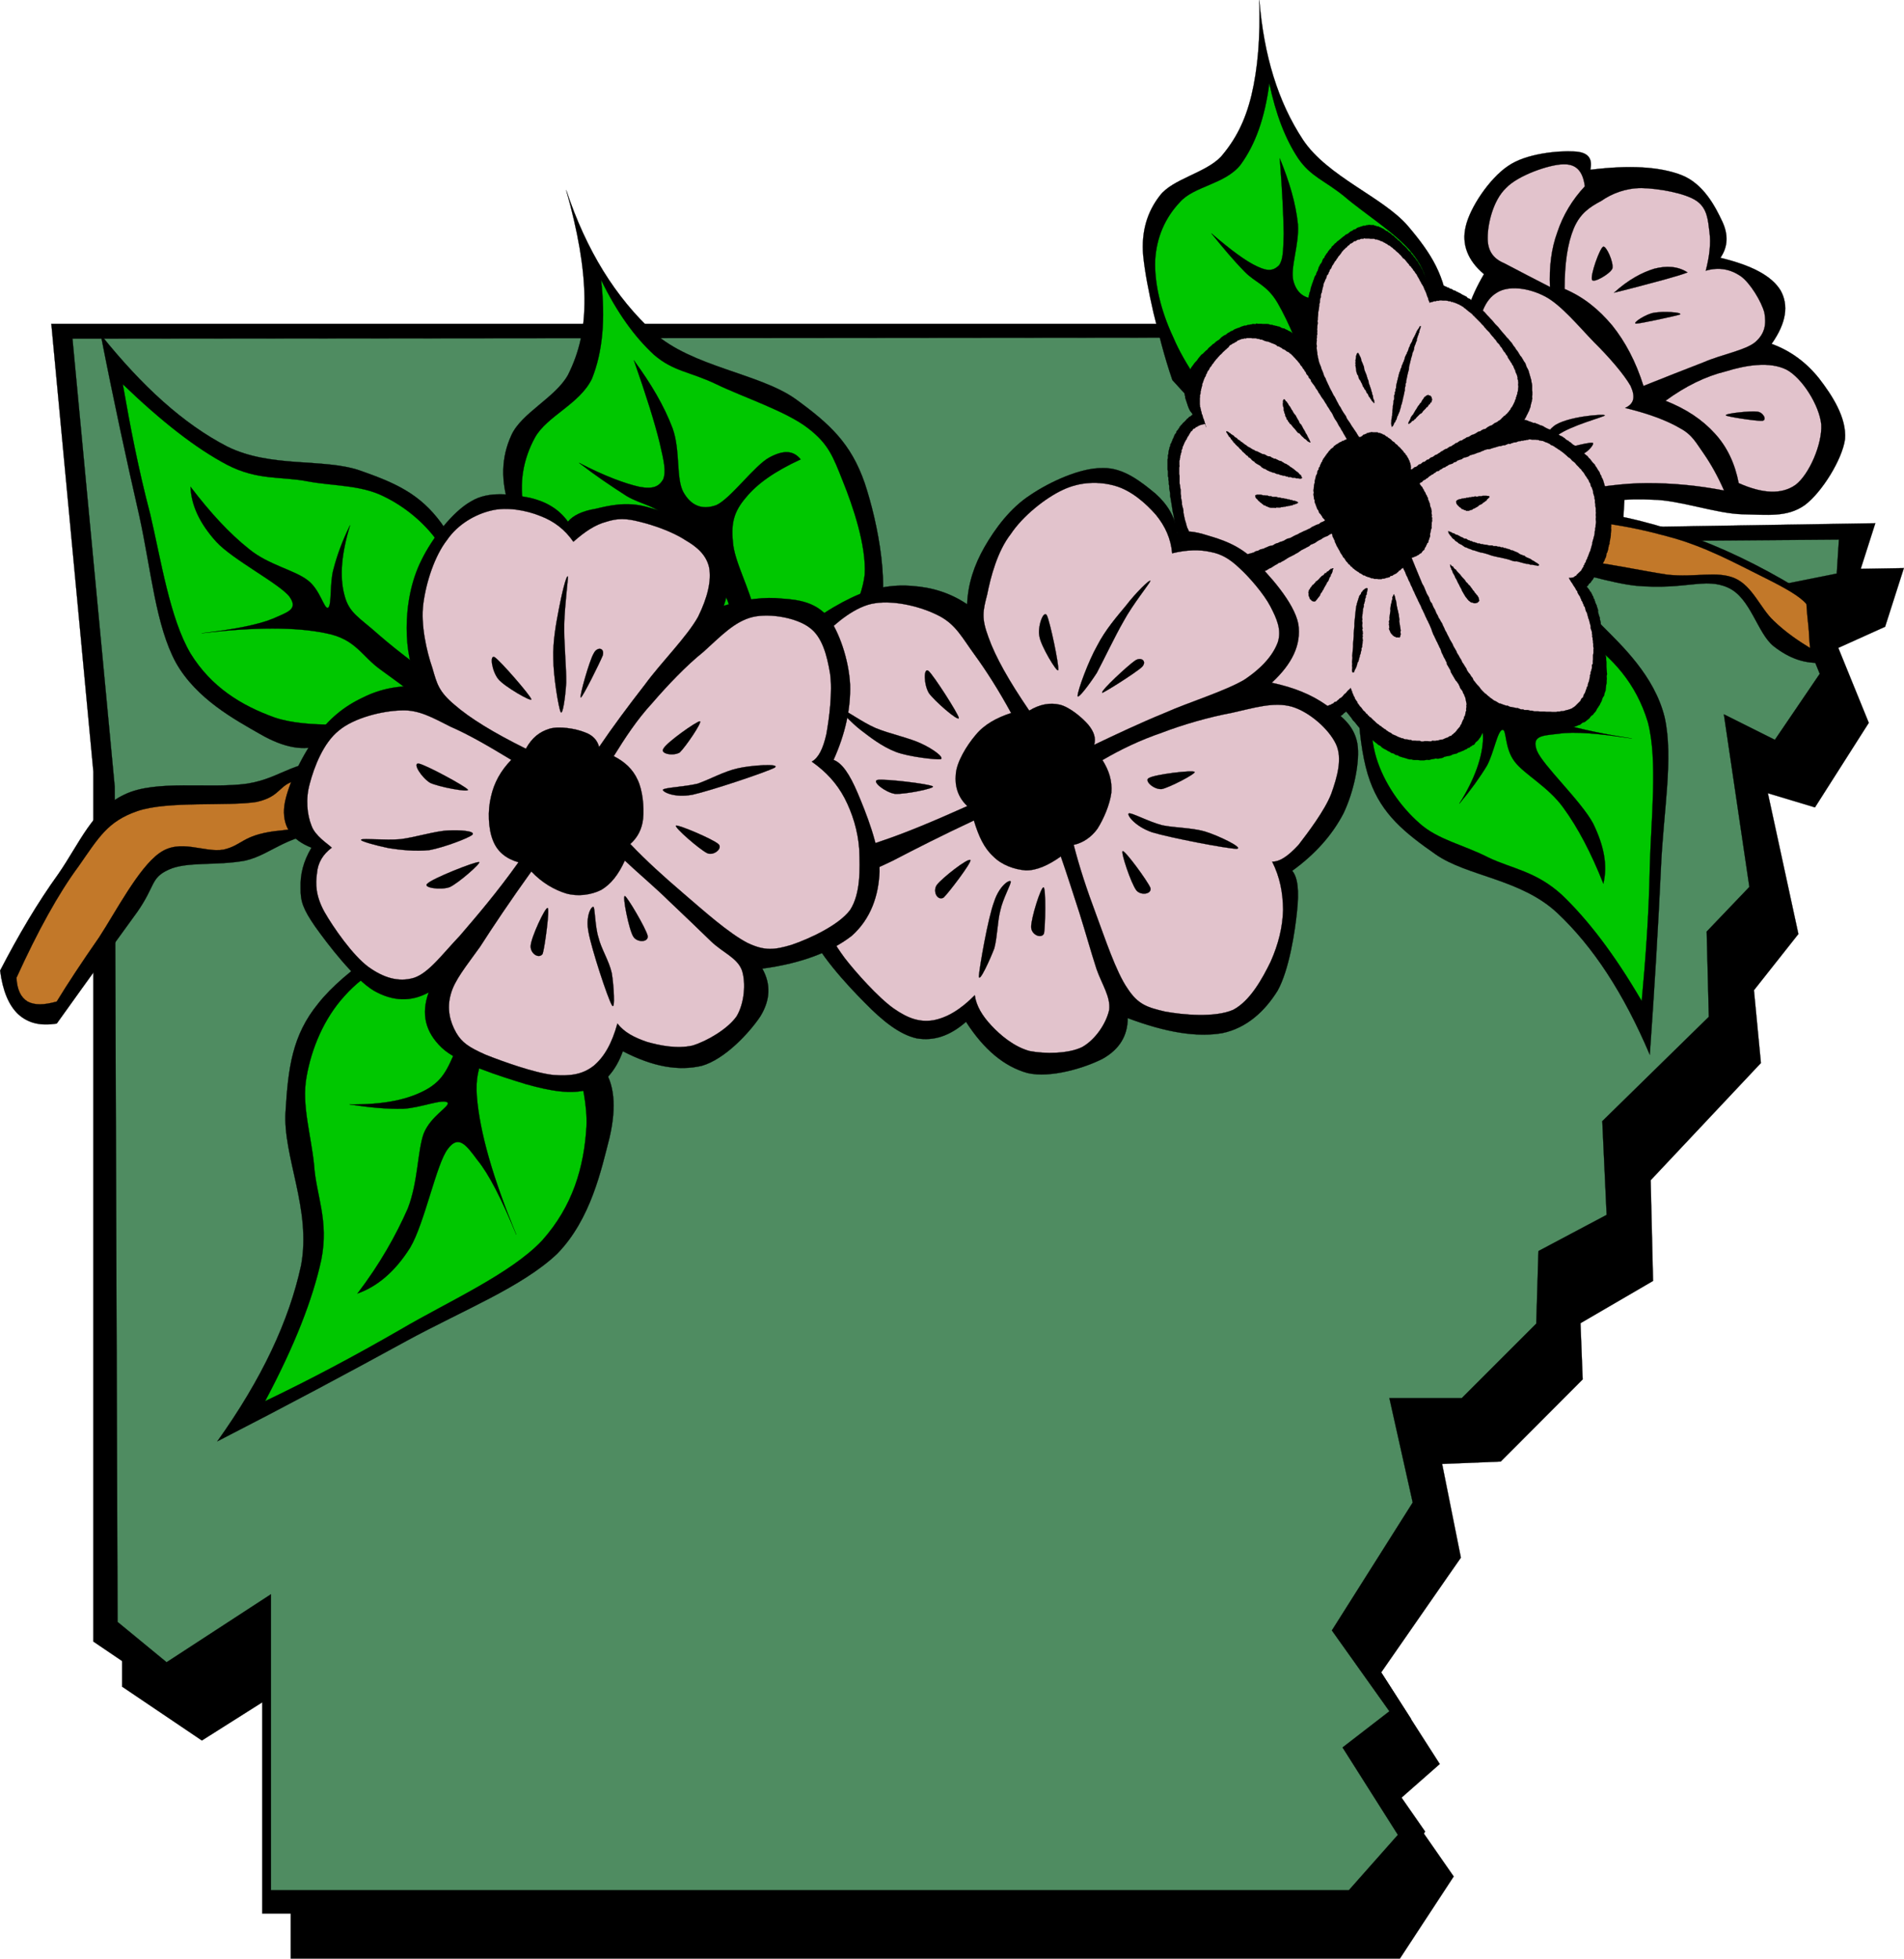
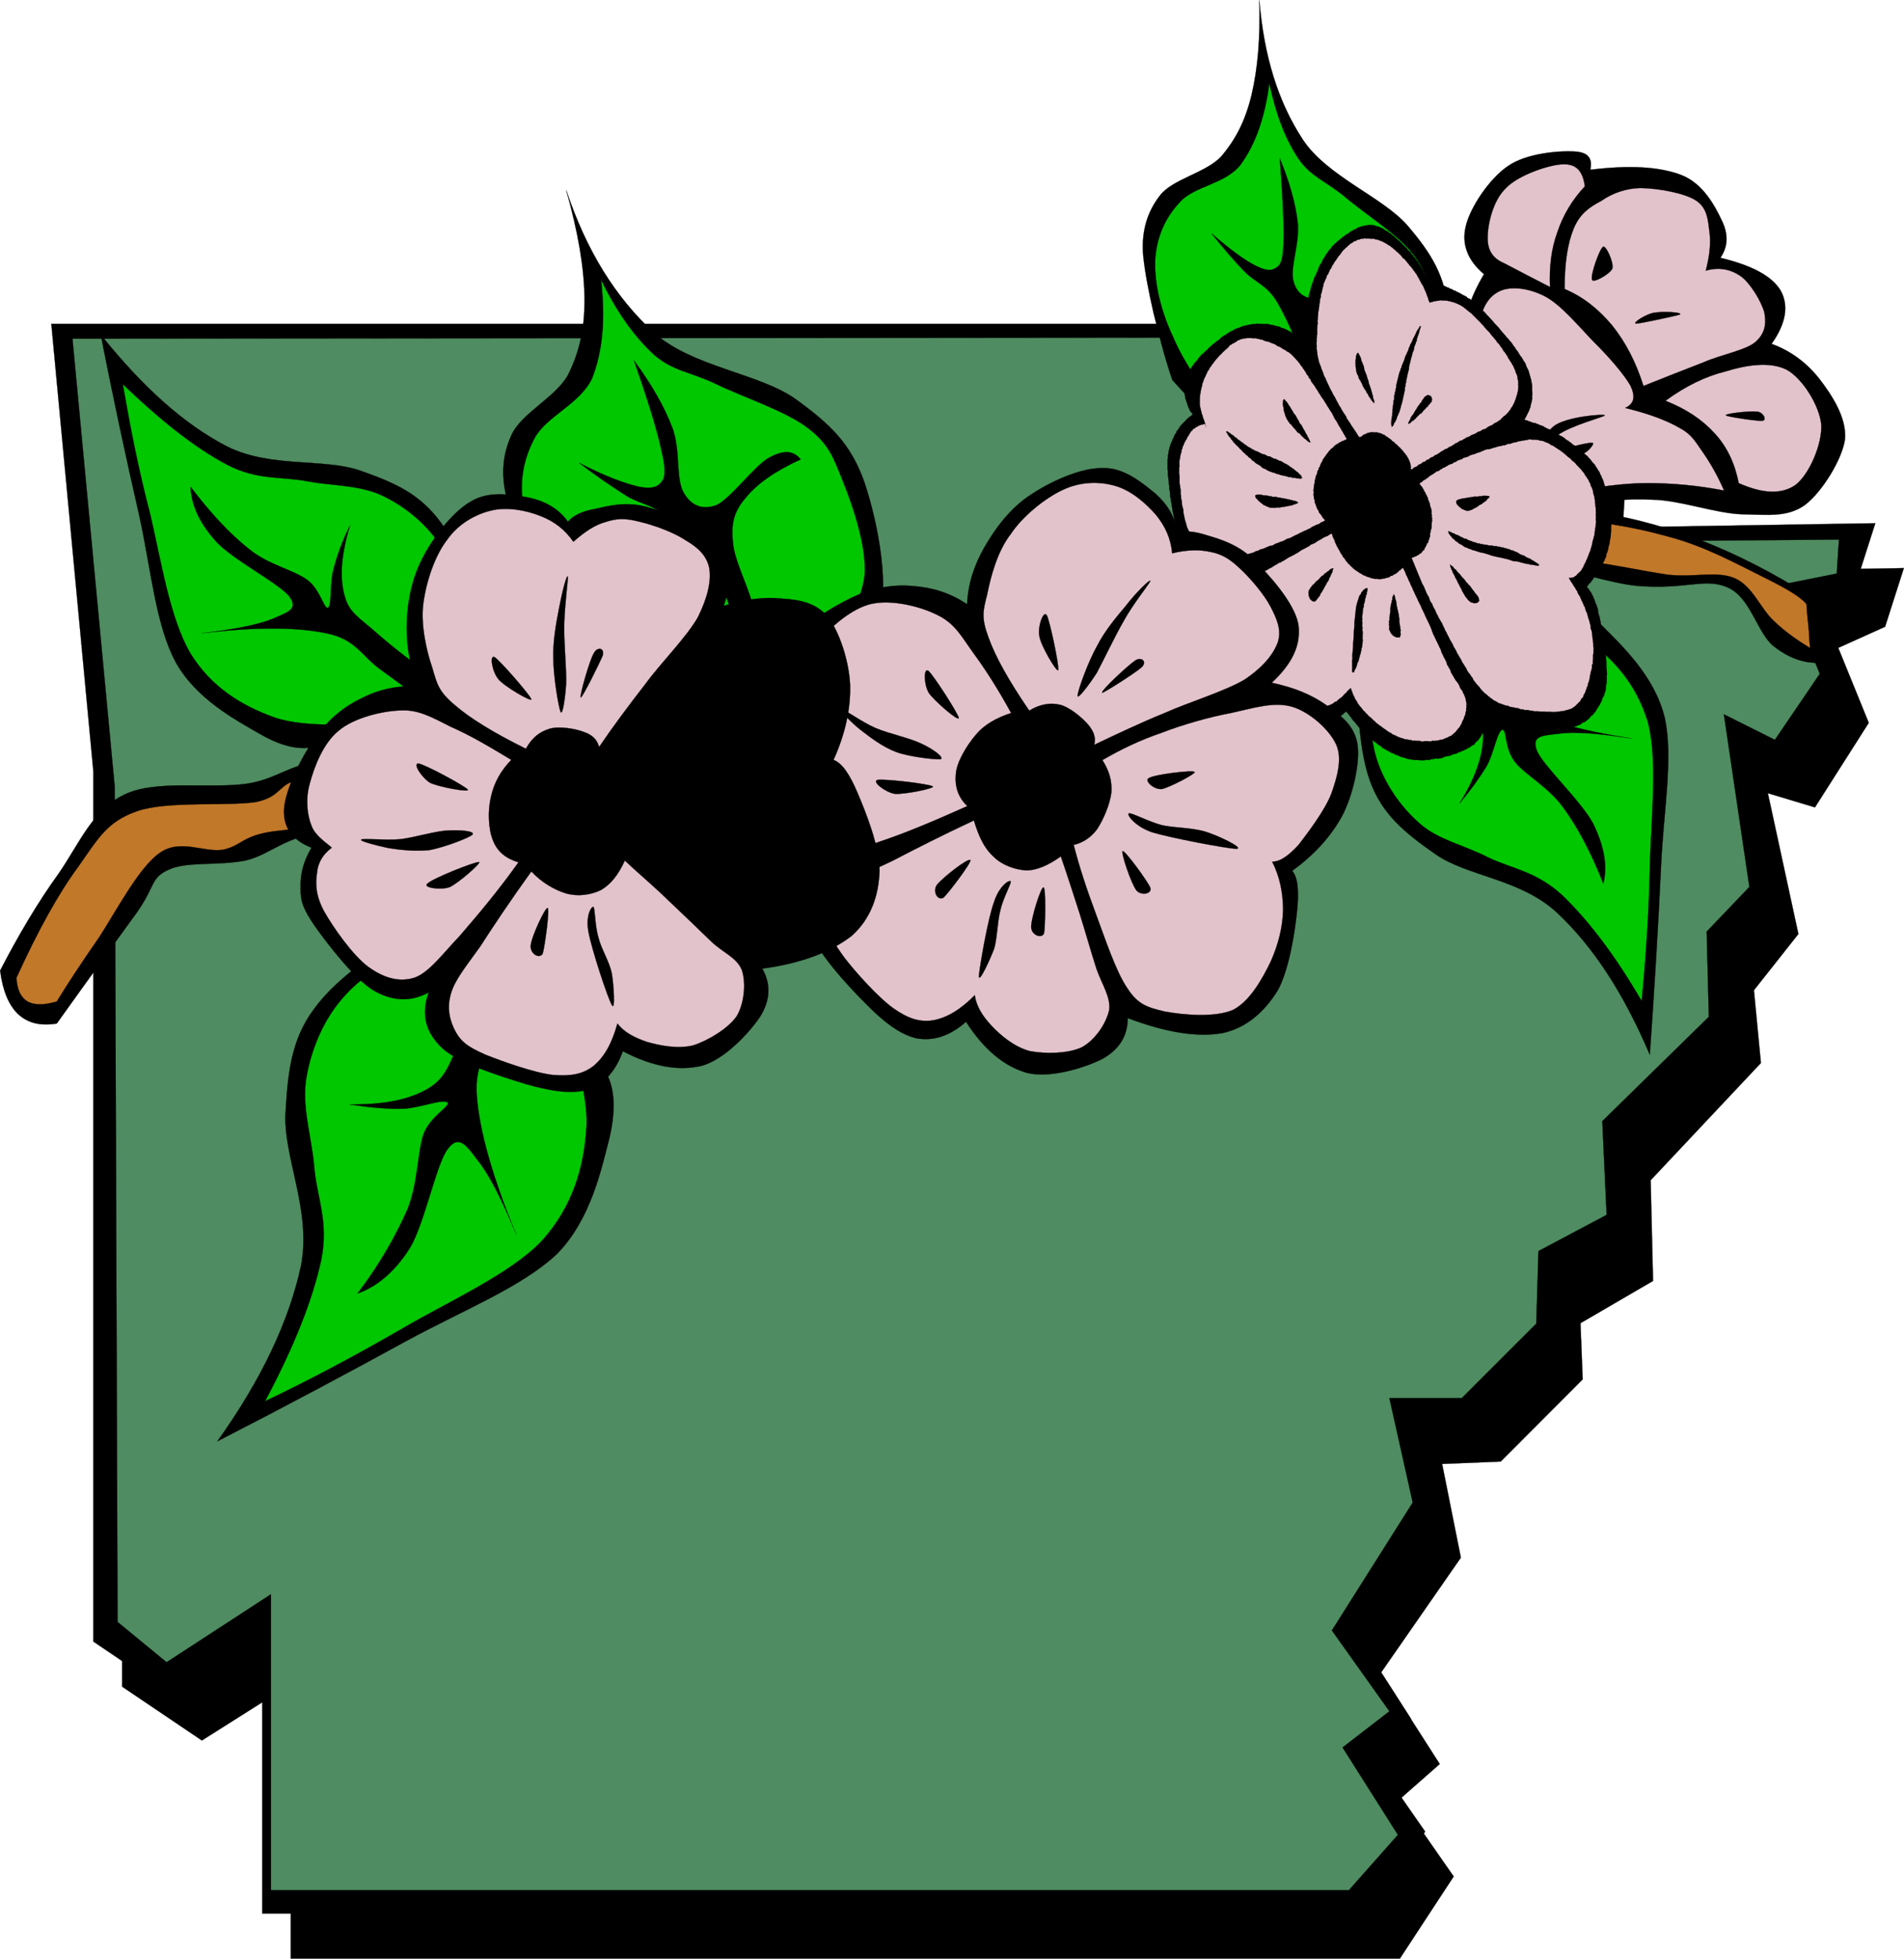
<svg xmlns="http://www.w3.org/2000/svg" xmlns:ns1="http://ns.adobe.com/AdobeIllustrator/10.0/" enable-background="new 0 0 314.575 323.588" height="323.588" ns1:pageBounds="0 792 612 0" ns1:rulerOrigin="0 0" ns1:viewOrigin="148 557" overflow="visible" space="preserve" viewBox="0 0 314.575 323.588" width="314.575">
  <g ns1:dimmedPercent="50" ns1:layer="yes" ns1:rgbTrio="#4F008000FFFF" id="Layer_1">
    <g>
      <path clip-rule="evenodd" d="     M13.194,60.951h266.508l6.984,18.972l-18.216,1.152l-0.792,13.572l46.872-0.792l-3.097,9.684l-7.739,3.492l5.039,12.384     l-8.892,13.968l-7.776-2.34l5.04,23.256l-7.344,9.289l1.152,12.023l-18.216,19.367l0.396,16.633l-11.988,6.984l0.36,9.287     l-13.536,13.572l-9.684,0.396l3.096,15.48l-13.176,18.971l9.684,15.121l-6.588,5.795L240.175,310l-8.893,13.57H48.042v-45.322     l-14.688,9.287l-13.176-8.893V134.931L13.194,60.951z" fill-rule="evenodd" ns1:knockout="Off" stroke="#000000" stroke-miterlimit="10" stroke-width="0.036" />
      <path clip-rule="evenodd" d="     M8.479,53.499h266.508l6.948,18.972l-18.181,1.188l-0.791,13.536l46.871-0.756l-3.096,9.684l-7.74,3.492l5.04,12.384     l-8.928,13.932l-7.74-2.304l5.04,23.22l-7.38,9.288l1.188,12.023l-18.217,19.369l0.396,16.668l-12.024,6.947l0.396,9.324     l-13.572,13.537l-9.684,0.395l3.096,15.48l-13.176,19.008l9.684,15.084l-6.552,5.832l8.892,12.781l-8.892,13.535H43.326v-45.324     l-14.724,9.324l-13.176-8.928V127.479L8.479,53.499z" fill-rule="evenodd" ns1:knockout="Off" stroke="#000000" stroke-miterlimit="10" stroke-width="0.036" />
      <path clip-rule="evenodd" d="     M11.97,55.947l259.812-0.252l4.933,13.752l-15.156,0.684l-3.492,19.368l45.756-0.36l-0.359,5.616l-8.82,1.764l6.012,14.796     l-7.416,10.908l-8.424-4.212l4.212,28.512l-7.056,7.38l0.359,14.075l-17.604,17.244l0.72,15.48l-11.268,5.977l-0.36,11.988     l-12.312,12.311h-11.952l3.852,17.244l-13.355,21.133l9.504,13.355l-7.74,5.977l9.144,14.436l-8.1,9.145H44.767v-48.889     l-17.244,11.232l-8.1-6.66l-0.468-137.988L11.97,55.947z" fill="#4F8C61" fill-rule="evenodd" ns1:knockout="Off" stroke="#000000" stroke-miterlimit="10" stroke-width="0.036" />
      <path clip-rule="evenodd" d="     M52.975,123.087c-2.7,1.008-5.976,0.504-9.972-1.8c-4.14-2.376-10.548-5.796-13.932-11.808     c-3.348-6.156-4.068-15.156-6.048-24.228c-2.088-9.144-4.212-18.9-6.372-29.952c6.876,8.568,13.644,14.724,20.88,18.468     c7.2,3.564,15.768,1.908,21.816,3.924c5.976,2.088,10.008,3.853,13.608,8.784c3.492,4.896,6.408,14.616,6.948,20.268     c0.288,5.472-0.072,9.9-4.536,12.708C70.758,122.223,63.486,123.303,52.975,123.087z" fill-rule="evenodd" ns1:knockout="Off" stroke="#000000" stroke-miterlimit="10" stroke-width="0.036" />
      <path clip-rule="evenodd" d="     M76.302,115.239c1.08-3.312,1.512-7.092,0.9-11.196c-0.612-4.284-1.979-9.937-4.248-13.644c-2.376-3.744-5.976-6.696-9.684-8.46     c-3.78-1.836-8.1-1.62-12.42-2.412c-4.356-0.864-8.244-0.108-13.32-2.736c-5.184-2.736-10.8-7.128-17.244-13.32     c1.224,6.984,2.556,13.968,4.536,21.492c1.764,7.488,3.24,17.244,6.66,23.004c3.42,5.544,8.388,8.604,13.932,10.584     c5.472,1.836,14.04,0.972,18.756,0.9c4.572-0.108,7.452-0.504,8.784-1.188c-3.492-2.88-6.768-5.22-9.972-7.56     c-3.276-2.304-4.14-5.112-9.108-6.084c-4.968-1.044-11.772-1.044-20.556,0c5.4-0.648,9.324-1.404,11.772-2.412     c2.412-1.08,4.248-1.512,2.736-3.636c-1.62-2.124-9.396-6.12-12.096-9.072c-2.772-3.06-4.14-6.084-4.248-9.072     c3.276,4.284,6.372,7.668,9.684,10.296c3.204,2.628,7.452,3.42,9.684,5.148c2.052,1.548,2.7,4.824,3.348,4.536     c0.648-0.36,0.252-4.104,0.9-6.372c0.612-2.34,1.476-4.716,2.736-7.272c-1.404,4.68-1.764,8.424-0.936,11.52     c0.756,3.06,2.484,3.708,5.76,6.66C65.898,107.751,70.398,111.135,76.302,115.239z" fill="#00C700" fill-rule="evenodd" ns1:knockout="Off" stroke="#000000" stroke-miterlimit="10" stroke-width="0.036" />
      <path clip-rule="evenodd" d="     M95.346,105.231c-2.556-4.104-4.824-7.884-6.66-11.484c-1.98-3.564-3.312-6.948-4.536-10.008     c-1.44-4.284-1.332-8.172,0.324-11.808c1.656-3.708,7.236-6.192,9.36-9.972c1.908-3.816,2.772-7.632,2.736-12.708     c-0.072-5.22-1.08-10.944-3.024-17.856c3.348,10.044,8.136,17.712,14.508,23.58c6.336,5.652,17.352,6.696,23.328,10.908     c5.76,4.176,9.216,7.38,11.484,13.932c2.16,6.48,4.536,18.036,1.836,24.516c-2.88,6.372-9.864,13.032-18.18,13.32     C118.207,117.687,107.946,113.727,95.346,105.231z" fill-rule="evenodd" ns1:knockout="Off" stroke="#000000" stroke-miterlimit="10" stroke-width="0.036" />
      <path clip-rule="evenodd" d="     M99.307,46.227c0.756,6.552,0.252,11.952-1.512,16.344c-2.016,4.176-7.416,6.156-9.396,9.684     c-1.944,3.528-2.7,7.596-1.836,11.808c0.9,4.14,3.456,9.036,6.984,13.32c3.42,4.176,8.784,9.324,13.608,12.096     c4.716,2.736,9.468,4.104,14.544,4.248c0.72-5.184,0.216-9.936-1.512-14.544c-1.908-4.68-6.228-10.08-9.072-12.996     c-2.88-2.844-5.04-2.736-7.596-4.248c-2.628-1.692-5.148-3.384-7.848-5.472c4.32,2.232,7.596,3.42,9.972,3.96     c2.304,0.432,3.24-0.072,3.924-1.224c0.504-1.296,0.18-2.808-0.576-6.048c-0.828-3.384-2.196-7.74-4.248-13.608     c2.844,3.888,4.968,7.488,6.372,11.196c1.332,3.672,0.54,8.316,1.8,10.584c1.188,2.088,2.952,3.024,5.436,2.124     c2.376-1.08,6.372-6.624,8.784-7.884c2.34-1.26,3.96-1.152,5.148,0.324c-4.284,1.98-7.164,3.996-9.072,6.336     c-1.872,2.196-2.448,4.068-2.124,7.272c0.216,3.276,2.772,7.632,3.636,11.808c0.828,3.996,1.188,8.136,1.224,12.42     c4.212-0.9,7.74-2.916,10.584-6.048c2.808-3.312,5.76-8.028,6.336-12.744c0.288-4.788-1.98-11.412-3.6-15.408     c-1.62-4.068-2.34-6.156-5.76-8.784c-3.6-2.808-10.872-5.184-15.156-7.272c-4.356-2.088-7.092-2.088-10.296-4.86     C104.851,55.659,101.935,51.627,99.307,46.227z" fill="#00C700" fill-rule="evenodd" ns1:knockout="Off" stroke="#000000" stroke-miterlimit="10" stroke-width="0.036" />
      <path clip-rule="evenodd" d="     M99.522,176.295c1.98,2.557,2.376,6.48,1.188,11.629c-1.332,5.146-3.06,13.5-8.676,19.223c-5.796,5.473-15.444,9.252-24.912,14.4     c-9.468,5.184-19.692,10.656-31.212,16.561c7.38-10.332,11.844-19.908,13.824-29.016c1.764-9.289-3.024-18.037-2.556-25.416     c0.432-7.236,1.08-12.602,5.4-17.893c4.32-5.508,14.184-11.952,20.268-14.184c5.976-2.268,10.98-3.132,15.552,1.008     C92.898,156.819,96.426,164.486,99.522,176.295z" fill-rule="evenodd" ns1:knockout="Off" stroke="#000000" stroke-miterlimit="10" stroke-width="0.036" />
      <path clip-rule="evenodd" d="     M83.395,152.931c-4.14-0.18-8.28,0.54-12.708,2.556c-4.536,1.98-10.368,5.184-13.752,9.036c-3.42,3.744-5.472,8.676-6.3,13.428     c-0.828,4.607,0.756,9.504,1.26,14.545c0.324,4.967,2.484,9.107,1.188,15.623c-1.44,6.588-4.392,14.148-9.288,23.363     c7.38-3.527,14.652-7.379,22.392-11.844c7.632-4.5,18.216-9.18,23.4-14.723c5.076-5.689,6.912-12.133,7.308-18.793     c0.324-6.768-3.456-16.02-4.932-21.096c-1.548-5.148-2.88-8.136-4.14-9.36c-2.016,4.788-3.708,9.144-5.22,13.501     c-1.62,4.283-4.284,6.012-3.816,11.986c0.468,5.797,2.592,13.357,6.516,22.824c-2.412-5.867-4.5-9.971-6.408-12.311     c-1.872-2.521-3.132-4.248-4.896-1.873c-1.872,2.34-3.852,12.313-6.228,16.309c-2.484,3.959-5.436,6.443-8.712,7.596     c3.78-4.969,6.372-9.648,8.316-14.041c1.728-4.463,1.584-9.467,2.628-12.383c1.188-2.953,4.356-4.465,3.96-5.111     c-0.72-0.721-4.5,0.863-7.308,1.008c-2.772,0.072-5.652-0.217-8.928-0.721c5.616,0.072,9.864-0.756,13.032-2.629     c3.06-1.871,3.42-4.104,5.544-8.494C78.426,166.791,80.694,160.707,83.395,152.931z" fill="#00C700" fill-rule="evenodd" ns1:knockout="Off" stroke="#000000" stroke-miterlimit="10" stroke-width="0.036" />
      <path clip-rule="evenodd" d="     M193.698,62.787c-1.404-4.068-2.268-7.74-3.132-11.16c-0.792-3.492-1.404-6.588-1.692-9.432c-0.323-3.96,0.648-7.164,2.772-9.9     c2.088-2.736,7.523-3.708,10.08-6.408c2.412-2.808,3.996-5.868,5.04-10.152c1.044-4.392,1.476-9.54,1.296-15.732     c0.756,9.18,3.06,16.776,7.2,23.076c4.067,6.12,13.212,9.468,17.315,14.22c3.996,4.68,6.192,8.316,6.732,14.22     c0.576,5.868-0.252,16.272-3.744,21.096c-3.78,4.788-11.196,8.856-18.216,7.344C210.259,78.195,202.519,72.651,193.698,62.787z" fill-rule="evenodd" ns1:knockout="Off" stroke="#000000" stroke-miterlimit="10" stroke-width="0.036" />
      <path clip-rule="evenodd" d="     M209.719,13.755c-0.756,5.76-2.305,10.116-4.788,13.5c-2.557,3.204-7.704,3.492-10.008,6.156     c-2.448,2.592-3.853,5.832-4.068,9.576c-0.145,3.744,0.899,8.316,2.988,12.744c1.872,4.428,5.544,9.648,8.928,13.14     c3.42,3.312,7.056,5.508,11.34,6.732c1.692-4.212,2.412-8.316,1.872-12.6c-0.612-4.356-3.168-9.972-4.896-12.96     c-1.8-3.06-3.672-3.312-5.472-5.184c-1.908-1.944-3.6-3.996-5.472-6.3c3.204,2.736,5.688,4.608,7.596,5.472     c1.872,0.9,2.736,0.612,3.564-0.18c0.684-0.9,0.72-2.376,0.792-5.256c-0.036-2.988-0.252-7.128-0.648-12.42     c1.584,3.852,2.628,7.416,2.988,10.836c0.252,3.384-1.296,7.2-0.756,9.36c0.54,2.052,1.872,3.132,4.14,2.952     c2.268-0.36,6.696-4.212,9.108-4.752c2.268-0.54,3.6-0.18,4.283,1.368c-3.96,0.72-7.02,1.8-9.035,3.384     c-2.053,1.44-3.024,2.916-3.349,5.688c-0.432,2.772,0.576,7.056,0.504,10.764c-0.252,3.6-0.756,7.128-1.655,10.728     c3.815,0.108,7.092-0.792,10.26-2.844c2.988-2.232,6.66-5.4,8.1-9.36c1.296-3.996,0.685-10.044,0.252-13.824     c-0.396-3.708-0.684-5.796-2.952-8.64c-2.52-3.204-8.063-6.66-11.231-9.396c-3.276-2.664-5.544-3.24-7.632-6.3     C212.383,22.971,210.799,18.939,209.719,13.755z" fill="#00C700" fill-rule="evenodd" ns1:knockout="Off" stroke="#000000" stroke-miterlimit="10" stroke-width="0.036" />
      <path clip-rule="evenodd" d="     M255.475,98.895c2.808-0.324,5.868,1.152,9.18,4.428c3.276,3.312,8.676,8.316,10.368,15.156     c1.512,6.768-0.216,15.588-0.612,25.056c-0.432,9.288-1.044,19.477-1.836,30.709c-4.355-10.225-9.359-17.857-15.3-23.437     c-6.012-5.616-14.832-6.012-20.052-9.648c-5.221-3.636-8.893-6.66-10.872-12.132c-2.088-5.688-2.484-16.092-1.332-21.492     c1.08-5.544,2.664-9.612,7.812-11.088C237.942,95.043,245.358,95.727,255.475,98.895z" fill-rule="evenodd" ns1:knockout="Off" stroke="#000000" stroke-miterlimit="10" stroke-width="0.036" />
      <path clip-rule="evenodd" d="     M230.814,100.299c-2.124,2.916-3.276,6.408-3.888,10.62c-0.612,4.14-0.828,10.008,0.468,14.292c1.26,4.104,3.96,8.028,7.128,10.8     c3.024,2.736,7.416,3.6,11.376,5.652c3.924,1.872,7.884,2.268,12.168,6.192c4.212,4.032,8.604,9.684,13.176,17.532     c0.648-7.091,1.188-14.292,1.332-22.032c0.18-7.776,1.368-17.748-0.324-24.084c-1.943-6.408-5.867-10.692-10.655-13.968     c-4.86-3.312-13.429-4.752-17.929-5.868c-4.535-1.188-7.344-1.584-8.819-1.188c2.592,3.636,5.184,6.876,7.632,10.008     c2.448,3.06,2.628,5.868,7.2,8.28c4.571,2.232,11.124,4.104,19.943,5.472c-5.472-0.828-9.504-1.188-12.096-0.792     c-2.736,0.324-4.536,0.288-3.6,2.808c0.972,2.412,7.308,8.316,9.288,12.024c1.8,3.708,2.411,6.876,1.691,9.936     c-2.016-5.076-4.176-9.216-6.624-12.564c-2.483-3.456-6.408-5.472-8.028-7.596c-1.728-2.268-1.296-5.364-2.016-5.256     c-0.828,0.108-1.404,3.744-2.556,5.904c-1.225,2.016-2.7,4.068-4.572,6.3c2.592-4.14,3.853-7.776,3.924-10.908     c-0.107-3.168-1.368-4.392-3.78-7.956C238.878,110.199,235.351,105.843,230.814,100.299z" fill="#00C700" fill-rule="evenodd" ns1:knockout="Off" stroke="#000000" stroke-miterlimit="10" stroke-width="0.036" />
      <path clip-rule="evenodd" d="     M0.019,160.347c3.06-5.904,6.156-11.16,9.684-16.056c3.384-4.896,5.616-10.584,10.872-13.032c5.184-2.52,14.04-0.9,20.304-1.8     c6.156-1.008,7.344-4.212,16.632-3.924c9.18,0.288,20.52,8.1,38.448,5.112c17.928-3.276,50.4-19.152,68.4-23.904     c17.856-4.68,28.08-1.224,38.448-4.212c10.151-3.24,12.492-11.556,22.716-14.544c10.296-3.024,25.56-5.436,38.448-3.348     c12.744,1.98,25.056,7.128,37.512,15.444c-0.576,1.656-0.828,3.276-0.9,4.86c-0.071,1.548,0.181,3.06,0.612,4.536     c-2.916,0.216-5.508-0.648-8.172-2.736c-2.7-2.16-3.78-8.028-7.56-9.684c-3.816-1.692-6.877,0.432-15.156-0.288     c-8.496-0.936-22.32-7.308-34.813-4.536c-12.527,2.916-20.412,15.12-39.636,21.492c-19.476,6.156-57.744,10.836-75.384,15.408     c-17.532,4.536-18.612,10.044-29.34,11.52c-10.908,1.332-26.64-3.672-35.136-3.348c-8.532,0.18-10.764,3.744-15.444,4.86     c-4.788,0.9-9.72,0.108-12.708,1.512c-2.988,1.368-2.16,2.664-5.148,6.948c-3.096,4.284-7.488,10.296-13.32,18.468     c-2.736,0.432-4.716-0.072-6.336-1.512C1.458,166.107,0.45,163.695,0.019,160.347z" fill-rule="evenodd" ns1:knockout="Off" stroke="#000000" stroke-miterlimit="10" stroke-width="0.036" />
      <path clip-rule="evenodd" d="     M2.718,161.535c3.528-7.74,6.912-13.896,10.296-18.468c3.276-4.68,4.752-7.38,9.684-9.072c4.968-1.728,15.048-0.756,19.692-1.512     c4.392-0.972,3.528-3.204,7.272-3.636c3.816-0.432,8.712,0.252,15.12,1.224c6.12,0.9,11.592,5.688,22.104,4.212     c10.512-1.692,26.352-9,40.86-13.608c14.4-4.716,31.608-10.836,45.396-13.932c13.716-3.096,27.504-1.872,36.647-4.536     c9.072-2.88,10.009-9.324,17.532-12.096c7.416-2.736,18.864-4.104,26.964-4.248c7.992-0.18,14.904,1.008,21.168,2.736     c6.265,1.62,11.7,4.68,15.732,6.66c3.852,1.908,6.228,3.276,7.271,4.536c0.072,1.26,0.181,2.34,0.324,3.636     c0.145,1.26,0.108,2.34,0.288,3.636c-1.979-1.224-3.996-2.556-6.048-4.536c-2.16-2.016-3.456-5.688-6.372-6.984     c-2.952-1.296-6.552-0.108-11.196-0.612c-4.752-0.72-9.936-1.944-16.956-2.7c-7.235-0.864-17.279-4.068-25.704-1.836     c-8.46,2.16-12.852,10.584-24.84,15.156c-12.132,4.608-33.012,8.316-47.231,12.096c-14.4,3.528-26.82,6.66-37.836,9.684     c-11.052,3.024-18.432,6.912-27.54,8.46c-9.18,1.368-18.252,0.036-26.64,0.324c-8.496,0.108-17.928,0.504-23.292,1.188     c-5.4,0.72-5.364,2.34-8.496,3.06c-3.276,0.54-7.128-1.908-10.584,0.576c-3.456,2.448-7.2,9.684-9.972,13.932     c-2.88,4.14-5.112,7.523-6.984,10.584c-2.16,0.611-3.672,0.611-4.824,0C3.438,164.775,2.826,163.516,2.718,161.535z" fill="#C27829" fill-rule="evenodd" ns1:knockout="Off" stroke="#000000" stroke-miterlimit="10" stroke-width="0.036" />
      <path clip-rule="evenodd" d="     M243.379,80.427c1.079-4.392,1.476-8.532,1.188-12.42c-0.396-4.068-3.168-7.38-3.024-11.196c0.072-3.852,1.332-7.596,3.637-11.52     c-2.7-2.268-3.708-4.932-3.024-7.848c0.685-3.096,3.888-7.92,6.984-10.008c3.023-2.124,8.46-2.556,10.872-2.412     c2.304,0.072,3.168,1.08,2.735,3.024c6.408-0.792,11.448-0.54,15.12,0.9c3.601,1.44,5.544,5.22,6.66,7.596     c1.08,2.268,0.937,4.284-0.288,6.048c5.256,1.26,8.532,3.024,9.972,5.436c1.297,2.376,0.973,5.256-1.512,8.784     c3.204,1.152,5.832,3.168,7.884,5.76c2.053,2.664,4.536,6.408,4.248,9.972c-0.468,3.384-3.852,8.82-6.66,10.908     c-2.916,2.052-6.119,1.584-10.296,1.512c-4.319-0.108-10.332-2.34-14.832-2.412c-4.535-0.216-7.775,0.18-12.096,1.188     c-4.5,1.008-11.376,4.932-14.256,4.536C243.666,87.627,242.694,85.143,243.379,80.427z" fill-rule="evenodd" ns1:knockout="Off" stroke="#000000" stroke-miterlimit="10" stroke-width="0.036" />
      <path clip-rule="evenodd" d="     M243.99,55.911c0.396-3.888,1.368-6.408,3.313-7.56c1.836-1.188,5.111-0.864,7.884,0.576c2.664,1.332,5.76,5.112,8.172,7.596     c2.484,2.448,4.968,5.328,6.048,7.236c0.828,1.836,0.576,2.952-0.899,3.636c3.852,0.936,6.876,2.052,9.071,3.348     c2.088,1.116,2.7,2.52,3.924,4.212c1.188,1.728,2.305,3.708,3.349,6.084c-4.464-0.864-8.604-1.224-12.708-1.224     c-4.212,0-8.101,0.684-11.809,1.224c-3.672,0.468-7.884,2.772-10.008,1.512c-2.268-1.476-1.979-5.22-3.023-9.684     C246.187,68.331,245.179,62.823,243.99,55.911z" fill="#E2C3CC" fill-rule="evenodd" ns1:knockout="Off" stroke="#000000" stroke-miterlimit="10" stroke-width="0.036" />
      <path clip-rule="evenodd" d="     M248.526,43.491c-1.908-0.792-2.772-2.16-2.736-4.248c0-2.196,0.864-6.12,3.024-8.172c1.979-2.124,7.2-3.888,9.396-3.924     c2.232-0.108,3.313,1.152,3.637,3.636c-2.088,2.232-3.601,4.752-4.536,7.56c-1.008,2.736-1.368,5.76-1.225,9.072     C253.566,46.119,251.047,44.823,248.526,43.491z" fill="#E2C3CC" fill-rule="evenodd" ns1:knockout="Off" stroke="#000000" stroke-miterlimit="10" stroke-width="0.036" />
      <path clip-rule="evenodd" d="     M258.498,47.739c0-4.32,0.504-7.56,1.513-10.008c1.044-2.448,2.556-3.492,4.536-4.536c1.764-1.224,4.031-2.124,6.659-2.124     c2.593,0.036,7.2,0.792,9.108,2.124c1.764,1.224,1.872,3.132,2.124,5.148c0.252,1.872,0,3.996-0.612,6.372     c2.232-0.648,4.104-0.216,5.76,0.9c1.549,1.08,3.456,4.212,3.925,6.048c0.323,1.8,0.144,3.42-1.513,4.86     c-1.655,1.368-5.508,2.016-8.496,3.313c-3.132,1.224-6.407,2.484-9.972,3.924c-1.26-4.032-3.023-7.308-5.147-9.972     C264.114,51.087,261.631,49.071,258.498,47.739z" fill="#E2C3CC" fill-rule="evenodd" ns1:knockout="Off" stroke="#000000" stroke-miterlimit="10" stroke-width="0.036" />
      <path clip-rule="evenodd" d="     M275.166,66.207c3.313-2.412,6.588-4.032,9.973-4.86c3.384-1.044,7.235-1.656,10.008-0.288c2.592,1.368,5.436,5.868,5.76,9.072     c0.18,3.204-1.979,8.244-4.248,9.972c-2.304,1.62-5.436,1.476-9.396-0.288c-0.612-3.168-1.872-5.94-3.924-8.172     C281.25,69.339,278.622,67.575,275.166,66.207z" fill="#E2C3CC" fill-rule="evenodd" ns1:knockout="Off" stroke="#000000" stroke-miterlimit="10" stroke-width="0.036" />
-       <path clip-rule="evenodd" d="     M266.67,48.351c2.377-2.16,4.645-3.348,6.66-3.96c1.98-0.504,3.853-0.432,5.473,0.612c-0.685,0.288-1.908,0.648-3.96,1.224     C272.754,46.767,270.126,47.523,266.67,48.351z" fill-rule="evenodd" ns1:knockout="Off" stroke="#000000" stroke-miterlimit="10" stroke-width="0.036" />
      <path clip-rule="evenodd" d="     M263.034,46.227c-0.324-0.72,1.26-5.184,1.836-5.472c0.469-0.252,1.8,2.628,1.513,3.636     C265.986,45.255,263.25,46.839,263.034,46.227z" fill-rule="evenodd" ns1:knockout="Off" stroke="#000000" stroke-miterlimit="10" stroke-width="0.036" />
      <path clip-rule="evenodd" d="     M270.307,53.463c-0.756-0.036,1.728-1.656,3.023-1.8c1.296-0.252,4.608-0.108,4.248,0.288     C276.967,52.167,271.026,53.463,270.307,53.463z" fill-rule="evenodd" ns1:knockout="Off" stroke="#000000" stroke-miterlimit="10" stroke-width="0.036" />
      <path clip-rule="evenodd" d="     M285.139,68.619c-0.145-0.324,4.067-0.756,5.147-0.612c0.973,0.036,1.729,1.368,0.9,1.512     C290.215,69.591,285.282,68.835,285.139,68.619z" fill-rule="evenodd" ns1:knockout="Off" stroke="#000000" stroke-miterlimit="10" stroke-width="0.036" />
      <path clip-rule="evenodd" d="     M250.938,75.279c-0.252,0.36-1.26-5.724-1.224-7.272c-0.036-1.62,0.972-3.672,1.224-2.412     C251.118,66.819,251.118,74.775,250.938,75.279z" fill-rule="evenodd" ns1:knockout="Off" stroke="#000000" stroke-miterlimit="10" stroke-width="0.036" />
      <path clip-rule="evenodd" d="     M252.774,78.015c-0.108-0.396,1.8-5.94,3.924-7.596c1.98-1.584,8.316-2.088,8.46-1.8c0,0.216-5.724,1.692-7.848,3.312     S252.847,78.123,252.774,78.015z" fill-rule="evenodd" ns1:knockout="Off" stroke="#000000" stroke-miterlimit="10" stroke-width="0.036" />
      <path clip-rule="evenodd" d="     M257.311,74.667c0.144-0.324,4.968-1.62,5.724-1.512c0.648-0.072-0.647,1.548-1.512,1.8     C260.406,75.099,257.059,74.955,257.311,74.667z" fill-rule="evenodd" ns1:knockout="Off" stroke="#000000" stroke-miterlimit="10" stroke-width="0.036" />
      <path clip-rule="evenodd" d="     M215.586,56.487l-0.035-0.252l0.035-0.252l-0.071-0.36v-0.252l0.036-0.252l-0.036-0.288l0.036-0.252l-0.036-0.252l0.036-0.252     l-0.036-0.252l0.036-0.252l0.035-0.288l-0.035-0.324l0.035-0.252v-0.288l0.036-0.252l0.036-0.252l0.036-0.252l0.036-0.252     l0.036-0.252l0.036-0.252l0.036-0.288l0.071-0.252l0.036-0.144l0.036-0.288l0.108-0.252l0.035-0.252l0.072-0.252l0.036-0.252     l0.072-0.252l0.036-0.252l0.107-0.252l0.072-0.252l0.036-0.252l0.072-0.252l0.107-0.288l0.072-0.252l0.107-0.252l0.072-0.252     l0.108-0.252l0.071-0.252l0.108-0.252l0.145-0.18l0.071-0.252l0.108-0.252l0.144-0.252l0.072-0.252l0.072-0.252l0.144-0.252     l0.108-0.252l0.144-0.144l0.145-0.252l0.071-0.252l0.145-0.288l0.18-0.144l0.072-0.252l0.144-0.18l0.145-0.252l0.144-0.144     l0.145-0.252l0.144-0.18l0.145-0.18l0.18-0.144l0.108-0.252l0.216-0.18l0.144-0.144l0.145-0.18l0.216-0.144l0.144-0.18     l0.217-0.144l0.216-0.18l0.18-0.144l0.216-0.18l0.216-0.18l0.217-0.144l0.18-0.18l0.216-0.072l0.216-0.144l0.216-0.18     l0.181-0.144l0.216-0.072l0.216-0.18l0.216-0.072l0.217-0.072l0.18-0.18l0.216-0.072l0.216-0.072l0.216-0.072l0.217-0.072     l0.216-0.072h0.252l0.18-0.072h0.18l0.217-0.072h0.18l0.216,0.036h0.18h0.253l0.18,0.108h0.144l0.216,0.108h0.217l0.18,0.108     l0.216,0.072l0.18,0.108l0.181,0.072l0.18,0.108l0.216,0.18l0.181,0.108l0.216,0.072l0.18,0.18l0.216,0.108l0.216,0.18     l0.181,0.18l0.216,0.108l0.144,0.18l0.217,0.18l0.216,0.18l0.144,0.18l0.181,0.072l0.144,0.18l0.216,0.18l0.145,0.18l0.18,0.18     l0.216,0.18l0.108,0.108l0.18,0.18l0.145,0.18l0.144,0.18l0.18,0.18l0.108,0.072l0.18,0.18l0.072,0.18l0.18,0.18l0.145,0.18     l0.107,0.18l0.108,0.072l0.107,0.18l0.145,0.18l0.108,0.18l0.18,0.18l0.072,0.18l0.107,0.18l0.108,0.18l0.18,0.252l0.072,0.18     l0.107,0.18l0.108,0.18l0.108,0.18l0.035,0.18l0.108,0.252l0.108,0.18l0.071,0.18l0.072,0.144l0.108,0.288l0.107,0.18     l0.036,0.252l0.108,0.18l0.036,0.144l0.071,0.288l0.108-0.108l0.036,0.036h0.072l0.107-0.108h0.036h0.072l0.107,0.036h0.072     l0.036-0.108l0.107,0.036h0.072h0.145h0.036h0.144h0.036h0.144h0.108l0.072,0.108h0.107h0.145h0.071l0.108,0.108h0.144h0.108     l0.072,0.072l0.144,0.036l0.145,0.072h0.107l0.145,0.108h0.107l0.145,0.108l0.144,0.072h0.145l0.107,0.108l0.145,0.072     l0.18,0.036l0.145,0.072l0.144,0.108l0.144,0.072l0.181,0.036l0.144,0.072l0.145,0.108l0.216,0.072l0.144,0.108l0.217,0.072     l0.144,0.108l0.18,0.108l0.145,0.072l0.216,0.108l0.144,0.072l0.217,0.108l0.144,0.18l0.216,0.108l0.216,0.072l0.145,0.18     l0.252,0.18l0.144,0.108l0.217,0.18l0.18,0.18l0.216,0.18l0.18,0.18l0.217,0.18l0.18,0.18l0.216,0.18l0.216,0.252l0.216,0.18     l0.252,0.288l0.217,0.252l0.252,0.252l0.252,0.288l0.252,0.252l0.252,0.288l0.288,0.36l0.252,0.252l0.252,0.252l0.288,0.36     l0.288,0.36l0.252,0.288l0.288,0.324l0.288,0.36l0.287,0.288l0.288,0.36l0.288,0.324l0.216,0.36l0.288,0.36l0.217,0.36     l0.216,0.252l0.216,0.36l0.216,0.36l0.216,0.252l0.216,0.36l0.181,0.324l0.216,0.288l0.144,0.36l0.072,0.252l0.18,0.324     l0.145,0.288l0.072,0.252l0.071,0.252l0.108,0.36l0.072,0.252l0.071,0.252l0.072,0.252l0.036,0.288l0.072,0.324l0.036,0.252     v0.288v0.252v0.252l0.035,0.252v0.252v0.252l-0.035,0.36l0.035,0.252l-0.071,0.252l-0.036,0.252l-0.072,0.252l-0.072,0.252     l-0.035,0.252l-0.072,0.252l-0.108,0.252l-0.071,0.252l-0.145,0.252l-0.108,0.252l-0.144,0.252l-0.108,0.252l-0.144,0.252     l-0.145,0.252h0.001l0.216,0.036l0.288,0.072l0.216,0.108l0.324,0.108l0.216,0.072l0.216,0.108h0.288l0.216,0.108l0.216,0.072     l0.252,0.108l0.216,0.108l0.288,0.072l0.217,0.108l0.287,0.18l0.217,0.108l0.144,0.072l0.252,0.108l0.216,0.072l0.252,0.216     l0.217,0.072l0.18,0.108l0.216,0.072l0.252,0.18l0.18,0.108l0.252,0.18l0.217,0.108l0.18,0.072l0.252,0.18l0.18,0.108l0.181,0.18     l0.252,0.18l0.18,0.072l0.18,0.18l0.217,0.108l0.18,0.18l0.216,0.18l0.145,0.072l0.287,0.18l0.181,0.18l0.144,0.108l0.216,0.18     l0.181,0.18l0.18,0.072l0.18,0.18l0.181,0.18l0.216,0.18l0.18,0.18l0.18,0.108l0.181,0.18l0.107,0.18l0.217,0.18l0.107,0.144     l0.216,0.288l0.145,0.18l0.18,0.18l0.145,0.144l0.144,0.288l0.144,0.18l0.145,0.252l0.108,0.18l0.18,0.252l0.107,0.18     l0.072,0.252l0.181,0.288l0.071,0.252l0.145,0.252l0.107,0.252l0.072,0.252l0.108,0.36l0.071,0.252l0.145,0.36l0.071,0.252     l0.036,0.36l0.108,0.324l0.108,0.252l0.035,0.36l0.108,0.36l0.036,0.324l0.036,0.36l0.107,0.36l0.036,0.324l0.036,0.324     l0.036,0.36l0.072,0.36l0.036,0.324l0.035,0.36l0.036,0.324l-0.071,0.252l0.035,0.36l0.036,0.36l-0.036,0.324l0.036,0.324     l-0.036,0.288l-0.035,0.324v0.252l-0.036,0.36l-0.072,0.252l-0.036,0.324l-0.072,0.252v0.252l-0.107,0.252l-0.072,0.36     l-0.036,0.252l-0.072,0.252l-0.071,0.252l-0.145,0.252l-0.036,0.36l-0.071,0.252l-0.145,0.252l-0.072,0.252l-0.144,0.252     l-0.144,0.252l-0.072,0.252l-0.145,0.252l-0.144,0.252l-0.145,0.252l-0.144,0.252l-0.144,0.252l-0.145,0.252l-0.144,0.252     l-0.252,0.144l-0.181,0.252l-0.144,0.252l-0.216,0.252l-0.145,0.252l-0.252,0.18l-0.144,0.252l-0.252,0.252l0.107,0.072     l0.036,0.072l0.108,0.108l0.107,0.18l0.108,0.072l0.036,0.18l0.107,0.108l0.145,0.144v0.108l0.144,0.18l0.036,0.18l0.145,0.18     l0.035,0.144l0.036,0.18l0.145,0.18l0.036,0.18l0.071,0.18l0.036,0.144l0.072,0.18l0.144,0.288l0.036,0.144l0.072,0.252     l0.072,0.18l0.071,0.288l-0.035,0.144l0.071,0.288l0.072,0.252l0.072,0.252l0.107,0.252v0.252l0.072,0.252l0.072,0.288v0.252     l0.107,0.36l-0.035,0.252l0.107,0.324l0.036,0.36l0.108,0.324v0.36l0.144,0.432v0.36l0.036,0.324l0.107,0.432l0.036,0.36     l0.036,0.432l0.036,0.324l0.036,0.432l0.144,0.432v0.36l0.036,0.432v0.432v0.324l0.036,0.432l0.036,0.36l0.036,0.432     l-0.072,0.324l0.036,0.432l-0.036,0.324v0.36l-0.072,0.36l-0.035,0.324l-0.036,0.252l-0.036,0.36l-0.108,0.252l-0.072,0.252     l-0.071,0.324l-0.181,0.252l-0.107,0.252l-0.072,0.252l-0.107,0.252l-0.145,0.252l-0.108,0.252l-0.18,0.252l-0.107,0.18     l-0.181,0.252l-0.107,0.252l-0.181,0.252l-0.18,0.18l-0.18,0.252l-0.216,0.144l-0.181,0.18l-0.18,0.252l-0.216,0.18l-0.181,0.144     l-0.216,0.18l-0.216,0.144l-0.288,0.072l-0.216,0.18l-0.216,0.18l-0.288,0.072l-0.288,0.144l-0.252,0.072l-0.288,0.108     l-0.324,0.072l-0.324,0.072l-0.288,0.072l-0.323,0.072h-0.324l-0.324,0.072h-0.324l-0.432-0.036h-0.324l-0.324-0.036h-0.432     h-0.324l-0.432-0.036h-0.396h-0.323l-0.469-0.108h-0.396l-0.432-0.108l-0.469-0.108l-0.432-0.108l-0.432-0.072l-0.433-0.108     l-0.504-0.108l-0.432-0.108l-0.433-0.108l-0.54-0.18l-0.432-0.108l-0.54-0.18l-0.468-0.18l-0.504-0.108l-0.54-0.18l-0.54-0.18     l-0.54-0.216l-0.54-0.252l-0.54-0.216v0l0.072,0.288l0.036,0.252l0.071,0.252l0.036,0.18l-0.036,0.252l0.036,0.18l-0.036,0.252     l0.036,0.252l-0.036,0.18l-0.036,0.18l-0.035,0.252l-0.072,0.144l-0.036,0.18l-0.036,0.252l-0.036,0.18l-0.071,0.18l-0.108,0.144     l-0.072,0.18l-0.107,0.18l-0.072,0.18l-0.145,0.144l-0.107,0.18l-0.145,0.18l-0.144,0.144l-0.145,0.108l-0.144,0.144l-0.108,0.18     l-0.144,0.18l-0.252,0.072l-0.145,0.144l-0.216,0.108l-0.144,0.144l-0.252,0.072l-0.216,0.18l-0.217,0.072l-0.323,0.18     l-0.217,0.072l-0.323,0.144l-0.252,0.072l-0.288,0.18l-0.324,0.072l-0.324,0.072l-0.324,0.18l-0.323,0.072l-0.396,0.072     l-0.324,0.072l-0.324,0.18l-0.396,0.072l-0.324,0.072l-0.432-0.036l-0.324,0.072l-0.432,0.072l-0.324,0.108l-0.324-0.036     l-0.432,0.072h-0.324h-0.432l-0.324-0.036h-0.36h-0.324l-0.359-0.108h-0.36l-0.359-0.108l-0.324-0.108l-0.288-0.072l-0.36-0.108     l-0.324-0.108l-0.288-0.18l-0.359-0.072l-0.288-0.216l-0.36-0.072l-0.252-0.18l-0.359-0.18l-0.288-0.18l-0.36-0.18l-0.288-0.18     l-0.288-0.288l-0.359-0.18l-0.288-0.252l-0.288-0.216l-0.288-0.252l-0.36-0.252l-0.288-0.288l-0.288-0.252l-0.252-0.288     l-0.288-0.252l-0.323-0.36l-0.36-0.288l-0.288-0.324l-0.288-0.36l-0.288-0.36l-0.288-0.288l-0.288-0.432l-0.287-0.36l-0.288-0.36     l-0.288-0.324v0l-0.145,0.144l-0.252,0.18l-0.144,0.18l-0.216,0.144l-0.252,0.18l-0.145,0.144l-0.216,0.108l-0.144,0.144     l-0.253,0.072l-0.252,0.18l-0.144,0.072l-0.252,0.072l-0.145,0.108l-0.252,0.144l-0.216,0.072h-0.18l-0.216,0.108l-0.181,0.072     l-0.252,0.072h-0.252l-0.144,0.072h-0.252h-0.252l-0.181,0.072h-0.216l-0.18-0.036h-0.252h-0.252h-0.252l-0.181-0.108h-0.252     l-0.252-0.108h-0.18l-0.252-0.072l-0.252-0.108h-0.18l-0.252-0.108l-0.253-0.072l-0.252-0.18l-0.18-0.108l-0.252-0.108     l-0.288-0.18l-0.144-0.072l-0.288-0.18l-0.252-0.108l-0.252-0.18l-0.181-0.18l-0.252-0.18l-0.288-0.18l-0.252-0.18l-0.18-0.18     l-0.252-0.18l-0.252-0.252l-0.288-0.216l-0.18-0.144l-0.252-0.288l-0.252-0.18l-0.252-0.252l-0.181-0.18l-0.288-0.288     l-0.252-0.252l-0.252-0.18l-0.288-0.288l-0.252-0.252l-0.252-0.288l-0.252-0.252l-0.252-0.252l-0.288-0.36l-0.252-0.288     l-0.359-0.36l-0.252-0.324l-0.324-0.288l-0.252-0.36l-0.36-0.36l-0.324-0.36l-0.288-0.36l-0.323-0.324l-0.252-0.468l-0.36-0.36     l-0.252-0.324l-0.324-0.36l-0.252-0.36l-0.252-0.432l-0.36-0.36l-0.252-0.36l-0.252-0.36l-0.144-0.36l-0.252-0.36l-0.252-0.324     l-0.181-0.36l-0.18-0.36l-0.144-0.36l-0.181-0.36l-0.18-0.324l-0.072-0.288l-0.107-0.324l-0.072-0.288l-0.072-0.252l-0.107-0.36     l-0.072-0.252l-0.036-0.252l-0.072-0.252v-0.288v-0.324l-0.036-0.288v-0.252v-0.252v-0.252l0.072-0.252v-0.252l0.072-0.288     l0.072-0.144l0.071-0.288l0.036-0.252l0.072-0.252l0.072-0.252l0.071-0.18l0.145-0.252l0.072-0.252l0.144-0.18l0.144-0.252     l0.145-0.144l0.144-0.252l0.145-0.18l0.252-0.252l0.144-0.18l0.217-0.252l0.144-0.144l-0.252-0.036h-0.216l-0.216-0.072     l-0.253-0.036h-0.216l-0.216-0.072l-0.252-0.108h-0.216l-0.252-0.108l-0.216-0.108l-0.145-0.072l-0.252-0.108l-0.216-0.072     l-0.144-0.18l-0.252-0.108l-0.217-0.108l-0.144-0.18l-0.18-0.18l-0.217-0.072l-0.144-0.18l-0.18-0.18l-0.217-0.18l-0.144-0.18     l-0.18-0.18l-0.145-0.252l-0.144-0.18l-0.181-0.18l-0.144-0.288l-0.145-0.252l-0.144-0.18l-0.18-0.252l-0.145-0.288l-0.144-0.252     l-0.072-0.36l-0.18-0.252l-0.145-0.36l-0.071-0.36l-0.145-0.324l-0.072-0.468l-0.144-0.324l-0.108-0.432l-0.071-0.36     l-0.145-0.432l-0.072-0.432l-0.071-0.432l-0.072-0.468l-0.072-0.432l-0.071-0.432l-0.108-0.432l-0.072-0.504l-0.072-0.468     l-0.071-0.432l-0.072-0.432l-0.072-0.432l-0.071-0.324v-0.432l-0.072-0.468l-0.072-0.324v-0.432l-0.072-0.36v-0.36l-0.071-0.324     v-0.36l-0.072-0.252v-0.252v-0.288v-0.252l-0.072-0.252v-0.252v-0.288v-0.144v-0.288v-0.144v-0.288v-0.144v-0.18l0.072-0.18     v-0.18v-0.18v-0.144l0.072-0.18v-0.18l0.035-0.18v-0.18l0.072-0.072v-0.18l0.072-0.144v-0.18l0.072-0.108l0.071-0.144v-0.18     l0.072-0.18l0.072-0.072l0.072-0.18l0.071-0.18l0.072-0.144l0.036-0.18l0.072-0.072l0.071-0.18l0.072-0.18l0.072-0.18     l0.072-0.144l0.071-0.108l0.145-0.144l0.036-0.18l0.071-0.18l0.145-0.072l0.071-0.18l0.072-0.072l0.145-0.18l0.036-0.18     l0.144-0.072l0.072-0.18l0.144-0.072l0.108-0.18l0.072-0.072l0.144-0.144l0.144-0.108l0.108-0.144l0.144-0.108l0.072-0.144     l0.145-0.108l0.107-0.072l0.145-0.18l0.144-0.072l0.145-0.072l0.18-0.18l0.144-0.072l-0.144-0.252l-0.145-0.18l-0.144-0.18     l-0.144-0.288l-0.072-0.144l-0.108-0.288l-0.072-0.18l-0.071-0.252l-0.072-0.18l-0.072-0.252l-0.071-0.18l-0.072-0.252     l-0.072-0.18v-0.252l-0.072-0.18v-0.288v-0.144l-0.035-0.288v-0.144v-0.288v-0.144v-0.288l0.071-0.144v-0.18l0.072-0.252     l0.036-0.18l0.072-0.252l0.071-0.18l0.036-0.252l0.072-0.18l0.144-0.252l0.036-0.18l0.145-0.252l0.107-0.144l0.145-0.252     l0.107-0.252l0.145-0.18l0.18-0.252l0.18-0.252l0.217-0.252l0.18-0.18l0.18-0.252l0.181-0.252l0.216-0.252l0.216-0.252     l0.216-0.144l0.252-0.252l0.252-0.252l0.252-0.18l0.181-0.252l0.252-0.216l0.216-0.18l0.252-0.252l0.252-0.144l0.252-0.252     l0.252-0.18l0.252-0.144l0.18-0.18l0.252-0.252l0.217-0.144l0.252-0.18l0.216-0.072l0.216-0.18l0.18-0.144l0.181-0.072     l0.252-0.18l0.18-0.072l0.18-0.072l0.252-0.18l0.181-0.072l0.18-0.072l0.18-0.072l0.252-0.072l0.217-0.108l0.18-0.072     l0.216-0.072l0.216-0.072h0.181l0.252-0.072l0.18-0.072h0.18l0.252-0.072h0.181l0.18-0.072h0.18l0.252,0.036l0.181-0.108     l0.18,0.036h0.216h0.18h0.253l0.18,0.036h0.18h0.216h0.181h0.18l0.252,0.036l0.216,0.072l0.181,0.036h0.18l0.18,0.072     l0.216,0.036l0.181,0.072h0.18l0.216,0.108h0.181l0.216,0.108l0.18,0.108l0.216,0.072h0.181l0.18,0.108l0.216,0.108l0.18,0.072     l0.145,0.108l0.18,0.072l0.216,0.108l0.217,0.18l0.18,0.108l0.216,0.072l0.216,0.18l0.108,0.108l0.216,0.108l0.216,0.18     l0.18,0.072l0.217,0.18l0.216,0.18l0.144,0.108L215.586,56.487z" fill-rule="evenodd" ns1:knockout="Off" stroke="#000000" stroke-miterlimit="10" stroke-width="0.036" />
      <path clip-rule="evenodd" d="     M224.586,72.255l0.145-0.072h0.144l0.036-0.072l0.145-0.072l0.107-0.108l0.072-0.072l0.108-0.072h0.144l0.036-0.072h0.144     l0.145-0.108l0.036-0.072h0.144h0.072l0.107-0.072h0.145h0.072l0.107-0.072h0.145h0.071l0.145,0.036h0.072h0.107h0.145h0.071     h0.145h0.072h0.144l0.144,0.108h0.072h0.145h0.036l0.18,0.108h0.107l0.108,0.072l0.145,0.108h0.144l0.072,0.072l0.144,0.108     l0.145,0.108l0.18,0.072l0.072,0.108l0.144,0.072l0.145,0.108l0.107,0.072l0.145,0.108l0.144,0.18l0.108,0.072l0.144,0.108     l0.145,0.072l0.107,0.18l0.145,0.108l0.107,0.072l0.145,0.108l0.107,0.18l0.145,0.072l0.071,0.108l0.108,0.072l0.145,0.18     l0.107,0.108l0.072,0.072l0.072,0.108l0.107,0.072l0.072,0.18l0.107,0.072l0.072,0.108l0.108,0.072v0.108l0.072,0.072     l0.107,0.108l0.072,0.072v0.108l0.107,0.072v0.108l0.108,0.072v0.072l0.072,0.108l0.036,0.072v0.108l0.107,0.072l0.036,0.18     v0.072l0.072,0.108l0.036,0.072v0.108l0.036,0.072v0.108l0.035,0.072v0.072v0.108l0.036,0.072v0.072l-0.036,0.108v0.072     l0.036,0.108v0.072l0.216-0.072l0.217-0.18l0.18-0.144l0.288-0.072l0.216-0.18l0.18-0.18l0.288-0.072l0.181-0.144l0.216-0.18     l0.288-0.072l0.18-0.144l0.216-0.18l0.288-0.072l0.18-0.18l0.217-0.144l0.252-0.072l0.252-0.18l0.18-0.144l0.252-0.072     l0.252-0.18l0.252-0.144l0.216-0.18l0.181-0.072l0.252-0.18l0.252-0.144l0.252-0.072l0.252-0.18l0.216-0.144l0.252-0.072     l0.252-0.18l0.252-0.144l0.216-0.18l0.252-0.072l0.252-0.18l0.217-0.144l0.323-0.072l0.252-0.18l0.288-0.144l0.252-0.18     l0.324-0.072l0.216-0.144l0.288-0.18l0.252-0.072l0.324-0.144l0.288-0.18l0.216-0.144l0.324-0.072l0.252-0.18l0.288-0.144     l0.324-0.072l0.216-0.18l0.216-0.144l0.324-0.18l0.252-0.072l0.216-0.144l0.216-0.18l0.288-0.144l0.18-0.072l0.217-0.18     l0.252-0.144l0.216-0.18l0.144-0.18l0.181-0.144l0.144-0.18l0.18-0.072l0.145-0.18l0.18-0.144l0.145-0.18l0.144-0.144l0.108-0.18     l0.144-0.144l0.072-0.18l0.108-0.18l0.144-0.144l0.072-0.18l0.107-0.18l0.072-0.144l0.072-0.18l0.107-0.18v-0.144l0.108-0.18     l0.072-0.18v-0.18l0.107-0.144v-0.18l0.108-0.18v-0.144l0.036-0.18l0.071-0.18v-0.144l0.036-0.18v-0.18l0.036-0.18v-0.144     l-0.036-0.18v-0.18l0.036-0.18l-0.036-0.18v-0.144l-0.036-0.18l-0.071-0.18l0.036-0.18l-0.072-0.144V62.14l-0.072-0.18     l-0.036-0.144l-0.107-0.18l-0.072-0.18l-0.036-0.18l-0.036-0.18l-0.107-0.072l-0.036-0.18l-0.108-0.18l-0.036-0.18l-0.144-0.18     l-0.108-0.18v-0.072l-0.144-0.18l-0.108-0.18l-0.107-0.18l-0.108-0.144l-0.108-0.18l-0.107-0.18l-0.036-0.18l-0.108-0.108     l-0.107-0.144l-0.108-0.18l-0.107-0.18l-0.181-0.18l-0.107-0.18l-0.108-0.18l-0.144-0.252l-0.181-0.18l-0.107-0.18l-0.108-0.18     l-0.18-0.18l-0.181-0.18l-0.144-0.252l-0.144-0.18l-0.181-0.18l-0.107-0.18l-0.181-0.18l-0.216-0.252l-0.144-0.18l-0.108-0.18     l-0.18-0.18l-0.181-0.18l-0.18-0.18l-0.144-0.18l-0.181-0.18l-0.107-0.18l-0.181-0.18l-0.18-0.18l-0.144-0.18l-0.181-0.18     l-0.18-0.18l-0.072-0.072l-0.18-0.18l-0.18-0.18l-0.072-0.072l-0.18-0.18l-0.072-0.108l-0.145-0.072l-0.107-0.18l-0.145-0.108     l-0.071-0.072l-0.145-0.108l-0.107-0.072l-0.145-0.108l-0.072-0.072l-0.144-0.108l-0.072-0.072l-0.144-0.108l-0.108-0.108     l-0.144-0.072l-0.072-0.072l-0.108-0.108l-0.144-0.108h-0.036l-0.144-0.072l-0.072-0.108h-0.145l-0.071-0.072l-0.145-0.108     h-0.144l-0.072-0.072l-0.107-0.036l-0.108-0.072h-0.108l-0.144-0.108h-0.145h-0.035l-0.145-0.108h-0.144h-0.108l-0.144-0.108     h-0.108h-0.072h-0.107l-0.145-0.072h-0.144l-0.108-0.036h-0.144h-0.108h-0.108h-0.144h-0.108l-0.144-0.036h-0.108h-0.107h-0.145     l-0.107,0.072h-0.181h-0.107h-0.108l-0.107,0.072h-0.145h-0.18l-0.108,0.072h-0.107l-0.108,0.072h-0.18l-0.108,0.072h-0.107     l-0.036-0.18l-0.108-0.18l-0.071-0.252l-0.036-0.18l-0.108-0.18l-0.036-0.144l-0.107-0.288l-0.036-0.18l-0.108-0.18l-0.036-0.144     l-0.107-0.18l-0.072-0.18l-0.072-0.18l-0.072-0.18l-0.107-0.18l-0.108-0.18l-0.107-0.144l-0.072-0.18l-0.108-0.18l-0.107-0.18     l-0.072-0.18l-0.107-0.18l-0.108-0.18l-0.108-0.18l-0.071-0.18l-0.108-0.144l-0.144-0.18l-0.108-0.18l-0.072-0.108l-0.18-0.18     l-0.072-0.18l-0.18-0.18l-0.072-0.144l-0.18-0.18l-0.145-0.108l-0.071-0.18l-0.181-0.18l-0.144-0.18l-0.145-0.18l-0.144-0.18     l-0.18-0.18l-0.145-0.072l-0.144-0.18l-0.145-0.18l-0.144-0.18l-0.145-0.108l-0.144-0.18l-0.18-0.145l-0.217-0.18l-0.107-0.108     l-0.181-0.18l-0.18-0.108l-0.144-0.18l-0.145-0.072l-0.216-0.18l-0.108-0.108l-0.216-0.072l-0.144-0.108l-0.108-0.108     l-0.216-0.072l-0.108-0.108l-0.216-0.072l-0.107-0.108l-0.217-0.072l-0.107-0.036l-0.18-0.072l-0.181-0.108h-0.144l-0.181-0.108     h-0.107h-0.18l-0.181-0.108h-0.18h-0.108h-0.18h-0.18l-0.181-0.036h-0.18h-0.18h-0.145h-0.144l-0.181-0.036l-0.144,0.072h-0.18     h-0.181l-0.144,0.072l-0.145,0.072h-0.18l-0.18,0.072l-0.145,0.072l-0.107,0.108h-0.181l-0.144,0.072l-0.144,0.144l-0.181,0.108     l-0.144,0.072l-0.181,0.072l-0.071,0.18l-0.181,0.072l-0.144,0.144l-0.144,0.18l-0.145,0.072l-0.144,0.18l-0.181,0.144     l-0.144,0.18l-0.145,0.144l-0.144,0.252l-0.145,0.18l-0.144,0.18l-0.144,0.144l-0.145,0.252l-0.144,0.18l-0.145,0.252     l-0.144,0.144l-0.145,0.252l-0.144,0.252l-0.145,0.18l-0.107,0.252l-0.108,0.252l-0.18,0.18l-0.072,0.252l-0.144,0.252     l-0.072,0.252l-0.18,0.144l-0.072,0.252l-0.072,0.252l-0.144,0.252l-0.108,0.288l-0.072,0.144l-0.107,0.252l-0.036,0.252     l-0.072,0.288l-0.072,0.252l-0.071,0.324l-0.036,0.252l-0.108,0.252l-0.071,0.252v0.36l-0.108,0.252l-0.036,0.252v0.36     l-0.108,0.252v0.252l-0.035,0.324l-0.036,0.288l-0.072,0.324l-0.036,0.252v0.252l-0.036,0.36l-0.036,0.252v0.252l-0.035,0.252     l0.035,0.36l-0.035,0.252l-0.036,0.252v0.252l-0.036,0.252l0.036,0.288l-0.036,0.252l0.036,0.252l-0.072,0.18v0.252v0.18     l-0.036,0.252l0.036,0.18l-0.036,0.144v0.18l-0.036,0.18l0.036,0.252l0.036,0.18l-0.036,0.18v0.18v0.072l0.036,0.18v0.144     l0.036,0.18l0.036,0.18v0.18l0.036,0.18l0.035,0.18v0.144l0.072,0.18l0.036,0.18l0.036,0.252l0.072,0.18l0.035,0.18l0.108,0.252     l0.072,0.18l0.107,0.252l0.072,0.288l0.108,0.252l0.107,0.252l0.108,0.288l0.072,0.252l0.107,0.252l0.18,0.288l0.108,0.324     l0.145,0.288l0.107,0.252l0.18,0.36l0.108,0.252l0.18,0.36l0.145,0.252l0.18,0.36l0.18,0.36l0.181,0.252l0.18,0.36l0.18,0.36     l0.181,0.324l0.18,0.36l0.252,0.36l0.18,0.36l0.217,0.36l0.216,0.324l0.252,0.36l0.18,0.432l0.252,0.36l0.252,0.36l0.252,0.432     l0.252,0.36l0.288,0.432l0.252,0.36l0.252,0.432L224.586,72.255z" fill="#E2C3CC" fill-rule="evenodd" ns1:knockout="Off" stroke="#000000" stroke-miterlimit="10" stroke-width="0.036" />
      <path clip-rule="evenodd" d="     M234.522,79.887l0.18-0.18l0.216-0.072l0.145-0.18l0.18-0.144l0.216-0.072l0.181-0.18l0.18-0.072l0.18-0.18l0.181-0.144     l0.18-0.108l0.18-0.144l0.216-0.072l0.181-0.18l0.18-0.072l0.18-0.18l0.181-0.072l0.288-0.072l0.144-0.18l0.216-0.072     l0.181-0.144l0.18-0.108l0.252-0.072l0.18-0.144l0.181-0.072l0.252-0.18l0.18-0.072l0.216-0.072l0.252-0.072l0.181-0.18     l0.252-0.072l0.18-0.072l0.18-0.18L241.038,76l0.181-0.072l0.288-0.072l0.216-0.18l0.18-0.072l0.288-0.072l0.252-0.072     l0.18-0.072l0.252-0.18l0.252-0.072l0.252-0.072l0.253-0.072l0.18-0.072l0.252-0.108l0.252-0.072l0.252-0.072l0.252-0.144     l0.252-0.072l0.18-0.108l0.252-0.072l0.252-0.072h0.288l0.252-0.072l0.181-0.072l0.252-0.072l0.252-0.072l0.252-0.072     l0.216-0.072l0.252-0.072h0.18l0.252-0.072l0.253-0.072h0.216l0.18-0.072l0.252-0.108l0.18-0.072l0.288,0.036l0.181-0.108     l0.252-0.072l0.18-0.072h0.216l0.252-0.072l0.181-0.072l0.18-0.072h0.252l0.18-0.072h0.216l0.252-0.072h0.217l0.18-0.072h0.18     l0.181-0.072h0.216l0.288,0.036h0.18h0.216h0.216l0.181,0.036h0.216l0.252,0.108h0.18l0.181,0.072h0.18l0.252,0.108l0.216,0.108     l0.252,0.072l0.216,0.108l0.217,0.108l0.216,0.18l0.216,0.072l0.216,0.108l0.252,0.18l0.288,0.18l0.252,0.18l0.145,0.072     l0.287,0.216l0.252,0.18l0.181,0.144l0.252,0.216l0.288,0.252l0.18,0.18l0.288,0.18l0.18,0.18l0.216,0.252l0.253,0.18l0.216,0.18     l0.216,0.288l0.18,0.18l0.181,0.18l0.216,0.252l0.216,0.18l0.107,0.18l0.217,0.252l0.144,0.18l0.145,0.252l0.107,0.18l0.145,0.18     l0.144,0.252l0.145,0.18l0.144,0.288l0.036,0.144l0.144,0.18l0.072,0.252l0.072,0.288l0.144,0.18l0.072,0.252l0.072,0.18     l0.071,0.252v0.252l0.072,0.18l0.072,0.252l0.072,0.252v0.18l0.071,0.252v0.252v0.18l0.072,0.252v0.252l0.036,0.288l0.036,0.144     v0.252v0.288l0.036,0.252l-0.036,0.18v0.252l0.036,0.252l-0.036,0.18v0.252l0.036,0.252v0.252l-0.036,0.18l-0.036,0.252v0.252     l-0.072,0.252v0.252l-0.072,0.252v0.252l-0.035,0.252l-0.072,0.252l-0.072,0.288l-0.072,0.252l-0.071,0.252l-0.072,0.252v0.18     l-0.072,0.252l-0.071,0.252l-0.072,0.252l-0.072,0.252l-0.072,0.252l-0.107,0.18l-0.072,0.252l-0.072,0.144l-0.071,0.252     l-0.108,0.18l-0.072,0.252l-0.107,0.18l-0.072,0.144l-0.036,0.18l-0.107,0.18l-0.108,0.144v0.18l-0.145,0.072v0.18l-0.107,0.18     l-0.072,0.072l-0.072,0.18l-0.071,0.072l-0.072,0.18l-0.072,0.072l-0.107,0.072l-0.072,0.108l-0.108,0.072l-0.071,0.072     l-0.108,0.108l-0.072,0.072l-0.107,0.072l-0.036,0.108l-0.072,0.072l-0.107,0.072h-0.072l-0.072,0.072l-0.108,0.108h-0.071     l-0.072,0.072h-0.144h-0.072l-0.072,0.072h-0.072h-0.144h-0.072h-0.072h-0.071l0.144,0.252l0.108,0.18l0.144,0.252l0.145,0.18     l0.144,0.252l0.108,0.18l0.18,0.252l0.108,0.18l0.144,0.288l0.145,0.144l0.071,0.288l0.108,0.18l0.144,0.252l0.145,0.18     l0.072,0.252l0.107,0.18l0.072,0.252l0.144,0.18l0.072,0.252l0.108,0.18l0.071,0.252l0.145,0.18l0.072,0.252l0.071,0.288     l0.036,0.144l0.18,0.288l0.036,0.18l0.072,0.252l0.072,0.252l0.036,0.18l0.107,0.252l0.072,0.252l0.036,0.18l0.072,0.252     l0.071,0.252l0.036,0.18v0.252l0.072,0.288l0.072,0.144l0.071,0.288v0.252l0.072,0.252l-0.036,0.18l0.072,0.252v0.252     l0.072,0.252v0.252l0.036,0.18v0.252v0.252l0.071,0.288l-0.036,0.144v0.288v0.252l-0.035,0.252l-0.036,0.18v0.252v0.252v0.252     l-0.036,0.18v0.252v0.252l-0.145,0.18v0.252v0.252l-0.071,0.252l-0.036,0.18l-0.108,0.252v0.252l-0.107,0.252v0.252l-0.072,0.252     l-0.036,0.252l-0.072,0.288l-0.107,0.252l-0.072,0.252v0.252l-0.145,0.144l-0.071,0.288l-0.108,0.252l-0.072,0.252l-0.107,0.252     l-0.108,0.144l-0.107,0.252l-0.072,0.288l-0.216,0.144l-0.108,0.18l-0.107,0.252l-0.181,0.18l-0.144,0.144l-0.181,0.18     l-0.144,0.144l-0.18,0.18l-0.216,0.18l-0.145,0.072l-0.18,0.144l-0.252,0.108l-0.217,0.072l-0.216,0.072l-0.323,0.072     l-0.217,0.072l-0.288,0.072h-0.252l-0.323,0.072h-0.324l-0.216,0.072h-0.324h-0.36l-0.324-0.036h-0.323h-0.324l-0.324-0.036     h-0.36h-0.323l-0.324-0.036h-0.324h-0.324l-0.359-0.108h-0.324l-0.36-0.108h-0.252h-0.324l-0.252-0.108h-0.323l-0.288-0.108     l-0.252-0.108h-0.252l-0.252-0.072l-0.252-0.036l-0.288-0.072h-0.145l-0.288-0.108l-0.18-0.108h-0.252l-0.18-0.072l-0.145-0.036     l-0.18-0.072l-0.288-0.108l-0.18-0.072h-0.145l-0.18-0.108l-0.108-0.072l-0.18-0.108l-0.18-0.108l-0.181-0.072l-0.18-0.108     l-0.216-0.18l-0.108-0.072l-0.18-0.108l-0.181-0.18l-0.107-0.072l-0.216-0.18l-0.181-0.18l-0.18-0.108l-0.144-0.144l-0.181-0.18     l-0.18-0.18l-0.252-0.288l-0.108-0.18l-0.216-0.252l-0.18-0.18l-0.216-0.252l-0.216-0.288l-0.217-0.252l-0.144-0.36l-0.216-0.252     l-0.217-0.36l-0.216-0.252l-0.252-0.36l-0.144-0.36l-0.216-0.324l-0.217-0.36l-0.252-0.36l-0.144-0.36l-0.216-0.324l-0.252-0.468     l-0.216-0.324l-0.145-0.36l-0.252-0.432l-0.216-0.36l-0.145-0.36l-0.252-0.432l-0.216-0.36l-0.144-0.324l-0.252-0.468     l-0.145-0.324l-0.216-0.36l-0.144-0.36l-0.217-0.432l-0.144-0.36l-0.216-0.324l-0.145-0.288l-0.216-0.324l-0.144-0.36     l-0.217-0.36l-0.144-0.36l-0.108-0.252l-0.216-0.36l-0.144-0.324l-0.145-0.36l-0.216-0.252l-0.144-0.36l-0.108-0.36l-0.144-0.252     l-0.217-0.36l-0.144-0.36l-0.108-0.252l-0.144-0.36l-0.145-0.324l-0.18-0.288l-0.144-0.324l-0.108-0.288l-0.144-0.324     l-0.145-0.36l-0.107-0.252l-0.145-0.36l-0.107-0.252l-0.145-0.36l-0.108-0.252l-0.144-0.36l-0.144-0.36l-0.108-0.252l-0.144-0.36     l-0.108-0.252v0h0.072l0.144-0.072h0.072l0.107-0.072h0.072l0.145-0.108l0.071,0.036l0.145-0.108h0.072l0.071-0.072l0.108-0.072     h0.072l0.071-0.072l0.145-0.108l0.036-0.072h0.071l0.145-0.072l0.072-0.108l0.035-0.072l0.072-0.072l0.072-0.108l0.107-0.072     l0.072-0.072l0.072-0.072l0.036-0.108l0.036-0.144l0.071-0.108l0.072-0.072l0.036-0.108l0.072-0.144l0.036-0.108l0.071-0.072     l0.036-0.18l0.145-0.072l0.036-0.18l0.035-0.072l0.036-0.18l0.072-0.144l0.036-0.18l0.036-0.072l0.071-0.18l0.036-0.18     l-0.036-0.18l0.036-0.18l0.036-0.144l0.036-0.18l0.036-0.18l0.036-0.18l0.071-0.144l0.036-0.18l-0.036-0.18l0.036-0.18v-0.252     v-0.144l0.036-0.18l0.036-0.18l-0.036-0.18l0.036-0.18l-0.036-0.144l-0.036-0.18l0.036-0.18l-0.036-0.18l-0.036-0.18v-0.072     l0.036-0.18l-0.036-0.18l-0.035-0.144l-0.036-0.18v-0.072l-0.108-0.18l-0.036-0.18l-0.036-0.18l-0.035-0.18v-0.072l-0.108-0.18     l-0.036-0.18l-0.036-0.072l-0.107-0.18v-0.18l-0.036-0.18l-0.108-0.072l-0.036-0.18l-0.107-0.18l-0.072-0.072l-0.036-0.18     l-0.107-0.18l-0.072-0.108l-0.108-0.18l-0.036-0.144l-0.107-0.108l-0.072-0.18l-0.108-0.18l-0.107-0.072l-0.108-0.18     l-0.071-0.072L234.522,79.887z" fill="#E2C3CC" fill-rule="evenodd" ns1:knockout="Off" stroke="#000000" stroke-miterlimit="10" stroke-width="0.036" />
      <path clip-rule="evenodd" d="     M231.822,93.783l0.108,0.288l0.144,0.252l0.108,0.252l0.107,0.288l0.108,0.252l0.144,0.252l0.108,0.288l0.108,0.252l0.144,0.252     l0.108,0.252l0.107,0.288l0.145,0.252l0.107,0.252l0.108,0.288l0.144,0.252l0.108,0.252l0.107,0.252l0.145,0.288l0.108,0.252     l0.107,0.18l0.145,0.36l0.107,0.18l0.108,0.252l0.144,0.252l0.108,0.252l0.107,0.288l0.145,0.252l0.107,0.252l0.145,0.288     l0.108,0.252l0.107,0.252l0.145,0.288l0.107,0.252l0.145,0.252l0.107,0.252l0.145,0.288l0.107,0.252l0.108,0.252l0.144,0.36     l0.072,0.252l0.108,0.252l0.107,0.288l0.145,0.252l0.107,0.252l0.145,0.288l0.107,0.252l0.145,0.252l0.107,0.252l0.145,0.288     l0.107,0.252l0.145,0.252l0.107,0.288l0.072,0.252l0.108,0.252l0.144,0.252l0.108,0.288l0.107,0.18l0.145,0.252l0.107,0.252     l0.145,0.252l0.036,0.288l0.107,0.18l0.145,0.252l0.107,0.18l0.145,0.252l0.107,0.18l0.036,0.252l0.108,0.18l0.144,0.252     l0.108,0.18l0.108,0.18l0.144,0.252l0.108,0.18l0.107,0.18l0.181,0.18l0.107,0.18l0.145,0.18l0.107,0.252l0.108,0.18l0.036,0.18     l0.107,0.18l0.145,0.18l0.107,0.144l0.108,0.18l0.036,0.18l0.107,0.18l0.108,0.18l0.036,0.18l0.107,0.18l0.036,0.18l0.036,0.144     l0.036,0.18l0.036,0.18l0.036,0.18l0.036,0.18l0.035,0.144l-0.071,0.18l0.036,0.18l-0.036,0.252l-0.036,0.18l0.036,0.18     l-0.036,0.144l-0.072,0.18l-0.036,0.252l-0.036,0.18l-0.035,0.18l-0.145,0.144l-0.036,0.288l-0.072,0.144l-0.107,0.18     l-0.072,0.18l-0.107,0.252l-0.036,0.144l-0.145,0.18l-0.072,0.18l-0.107,0.18l-0.145,0.144l-0.144,0.18l-0.144,0.144     l-0.036,0.108l-0.145,0.144l-0.144,0.18l-0.145,0.072l-0.144,0.18l-0.145,0.072l-0.144,0.18l-0.252,0.072l-0.145,0.072     l-0.144,0.108l-0.144,0.072l-0.253,0.072l-0.144,0.072l-0.252,0.108l-0.145,0.072h-0.252l-0.252,0.072l-0.216,0.072h-0.252     l-0.18,0.072h-0.252l-0.252-0.036l-0.216,0.108h-0.252l-0.36-0.036h-0.252h-0.252l-0.216,0.072h-0.252l-0.288-0.108h-0.252     h-0.252l-0.253-0.036h-0.252h-0.252l-0.18-0.108h-0.252l-0.252-0.072l-0.252-0.036h-0.18l-0.252-0.072l-0.181-0.108h-0.18     l-0.252-0.108l-0.216-0.072l-0.252-0.108l-0.181-0.108l-0.18-0.072l-0.252-0.108l-0.18-0.072l-0.217-0.18l-0.18-0.108     l-0.18-0.072l-0.252-0.18l-0.181-0.108l-0.18-0.18l-0.18-0.072l-0.216-0.18l-0.181-0.108l-0.18-0.18l-0.18-0.072l-0.181-0.18     l-0.18-0.108l-0.216-0.18l-0.18-0.18l-0.072-0.072l-0.216-0.18l-0.181-0.18l-0.107-0.108l-0.181-0.18l-0.18-0.072l-0.108-0.18     l-0.18-0.108l-0.072-0.18l-0.18-0.072l-0.107-0.18l-0.108-0.108l-0.18-0.18l-0.108-0.072l-0.108-0.18l-0.071-0.072l-0.108-0.18     l-0.108-0.108l-0.18-0.18l-0.107-0.18l-0.072-0.072l-0.108-0.18l-0.107-0.072v-0.18l-0.108-0.108l-0.107-0.18l-0.108-0.144     l-0.072-0.108l-0.036-0.18l-0.107-0.18l-0.072-0.072l-0.036-0.18l-0.107-0.18v-0.072l-0.108-0.18v-0.18l-0.108-0.072v-0.18     l-0.107-0.18l-0.036-0.108v0l-0.145,0.18l-0.216,0.18l-0.144,0.144l-0.145,0.18l-0.144,0.18l-0.216,0.144l-0.145,0.18     l-0.144,0.18l-0.145,0.144l-0.144,0.108l-0.252,0.144l-0.145,0.18l-0.144,0.072l-0.145,0.18l-0.144,0.072l-0.252,0.072     l-0.145,0.18l-0.144,0.072l-0.18,0.072l-0.145,0.108l-0.252,0.072l-0.144,0.072l-0.145,0.072l-0.18,0.108l-0.145,0.072     l-0.144,0.072h-0.252l-0.18,0.072l-0.145,0.072h-0.18l-0.145,0.072h-0.252h-0.18l-0.144,0.072h-0.145h-0.18h-0.18h-0.145h-0.18     l-0.181-0.036h-0.144l-0.18-0.072h-0.145l-0.18-0.036l-0.18-0.072h-0.145h-0.18l-0.252-0.108l-0.181-0.072l-0.18-0.036     l-0.144-0.072l-0.181-0.108l-0.18-0.072l-0.18-0.108l-0.145-0.072l-0.18-0.108l-0.18-0.108l-0.181-0.072l-0.252-0.18l-0.18-0.108     l-0.18-0.072l-0.145-0.18l-0.288-0.108l-0.18-0.18l-0.252-0.18l-0.181-0.18l-0.252-0.18l-0.18-0.18l-0.252-0.18l-0.252-0.18     l-0.252-0.252l-0.18-0.18l-0.288-0.288l-0.252-0.252l-0.252-0.288l-0.252-0.252l-0.288-0.18l-0.252-0.252l-0.252-0.288     l-0.252-0.252l-0.252-0.288l-0.288-0.36l-0.181-0.252l-0.252-0.252l-0.252-0.288l-0.252-0.252l-0.18-0.288l-0.252-0.252     l-0.181-0.18l-0.252-0.252l-0.144-0.288l-0.18-0.252l-0.181-0.18l-0.18-0.288l-0.18-0.18l-0.145-0.252l-0.18-0.18l-0.108-0.18     l-0.144-0.18l-0.108-0.18l-0.144-0.18l-0.108-0.144l-0.144-0.18l-0.108-0.18l-0.072-0.108l-0.071-0.18l-0.108-0.18l-0.072-0.144     l-0.107-0.108l-0.072-0.18l-0.072-0.18l-0.107-0.072v-0.18l-0.072-0.18l-0.108-0.072v-0.18l-0.071-0.108v-0.144l-0.108-0.18     v-0.108v-0.18l-0.072-0.144v-0.108l-0.036-0.18v-0.18v-0.072v-0.18v-0.144l-0.035-0.18v-0.18v-0.18v-0.18v-0.144l-0.036-0.18     v-0.18l0.071-0.18v-0.18v-0.18l0.072-0.072v-0.18l0.072-0.144v-0.18l0.036-0.18l0.072-0.18v-0.18l0.071-0.144l0.072-0.18     l0.072-0.18l0.071-0.144l0.072-0.18l0.072-0.18l0.072-0.18l0.071-0.144l0.145-0.18l0.072-0.072l0.071-0.18l0.145-0.18l0.071-0.18     l0.145-0.144l0.144-0.072l0.072-0.18l0.145-0.18l0.144-0.072l0.145-0.18l0.144-0.072l0.144-0.18l0.145-0.072l0.144-0.072     l0.145-0.18l0.144-0.072l0.252-0.072l0.145-0.18l0.144-0.072l0.216-0.072l0.145-0.18l0.216-0.072l0.216-0.072l0.145-0.108     l0.216-0.144l0.252-0.072l0.216-0.108l0.216-0.144l0.216-0.072l0.217-0.18l0.216-0.072l0.216-0.072l0.216-0.18l0.216-0.072     l0.288-0.18l0.216-0.144l0.217-0.072l0.288-0.18l0.216-0.144l0.288-0.18l0.288-0.144l0.216-0.18l0.288-0.072l0.288-0.18     l0.287-0.144l0.288-0.18l0.217-0.144l0.287-0.18l0.288-0.144l0.36-0.18l0.288-0.144l0.288-0.18l0.288-0.144l0.252-0.18     l0.359-0.252l0.288-0.144l0.36-0.18l0.252-0.144l0.36-0.18l0.288-0.252l0.359-0.144l0.324-0.144l0.36-0.252l0.288-0.18     l0.323-0.144l0.36-0.252l0.36-0.18l0.396-0.144l0.36-0.252l0.324-0.144l0.107,0.18l0.036,0.252l0.072,0.18l0.107,0.18     l0.108,0.252l0.108,0.18v0.18l0.107,0.18l0.108,0.252l0.072,0.18l0.107,0.18l0.108,0.18l0.071,0.144l0.108,0.18l0.108,0.18     l0.071,0.18l0.108,0.18l0.107,0.18l0.072,0.072l0.108,0.18l0.072,0.18l0.18,0.18l0.072,0.072l0.107,0.18l0.072,0.108l0.108,0.18     l0.18,0.18l0.072,0.072l0.107,0.18l0.145,0.108l0.107,0.072l0.108,0.18l0.144,0.108l0.108,0.072l0.144,0.18l0.108,0.072     l0.144,0.108l0.108,0.108l0.144,0.072l0.108,0.108l0.144,0.072l0.181,0.108l0.071,0.072l0.145,0.108l0.18,0.072l0.181,0.108     l0.071,0.072l0.181,0.108h0.144l0.145,0.072l0.107,0.108h0.145l0.18,0.108h0.144l0.145,0.072l0.144,0.036l0.108,0.072h0.144     h0.145l0.18,0.108h0.145h0.144h0.108h0.144l0.145,0.036h0.144h0.144h0.072h0.181l0.144-0.072h0.144h0.145l0.144-0.072h0.072     l0.144-0.072h0.145l0.144-0.072h0.145l0.144-0.072l0.036-0.108l0.145-0.072h0.18l0.108-0.072l0.144-0.108l0.144-0.072     l0.145-0.072l0.144-0.072l0.145-0.108l0.036-0.072l0.144-0.072l0.108-0.18l0.144-0.072l0.145-0.072l0.107-0.18l0.145-0.072     L231.822,93.783z" fill="#E2C3CC" fill-rule="evenodd" ns1:knockout="Off" stroke="#000000" stroke-miterlimit="10" stroke-width="0.036" />
      <path clip-rule="evenodd" d="     M222.534,72.543l-0.18-0.288l-0.18-0.324l-0.181-0.288l-0.18-0.36l-0.18-0.252l-0.181-0.36l-0.18-0.252l-0.144-0.252l-0.181-0.36     l-0.18-0.288l-0.18-0.252l-0.145-0.252l-0.18-0.36l-0.108-0.252l-0.18-0.288l-0.18-0.252l-0.145-0.252l-0.18-0.288l-0.181-0.252     l-0.144-0.288l-0.18-0.252l-0.145-0.252l-0.18-0.288l-0.145-0.18l-0.18-0.252l-0.144-0.252l-0.181-0.288l-0.144-0.18     l-0.108-0.252l-0.18-0.252l-0.144-0.18l-0.145-0.288l-0.18-0.252l-0.145-0.18l-0.18-0.252l-0.144-0.18l-0.072-0.288l-0.181-0.18     l-0.144-0.18l-0.072-0.252l-0.18-0.18l-0.145-0.18l-0.071-0.252l-0.181-0.18l-0.071-0.18l-0.145-0.18l-0.144-0.18l-0.072-0.18     l-0.18-0.18l-0.145-0.18l-0.071-0.18l-0.145-0.144l-0.144-0.18l-0.145-0.18l-0.18-0.18l-0.145-0.18l-0.107-0.108l-0.18-0.18     l-0.145-0.18l-0.108-0.072l-0.144-0.18l-0.216-0.108l-0.145-0.18l-0.216-0.072l-0.18-0.108l-0.216-0.18l-0.216-0.108     l-0.181-0.072l-0.216-0.18l-0.216-0.108l-0.181-0.108l-0.287-0.072l-0.181-0.18l-0.216-0.108l-0.252-0.108l-0.216-0.072     l-0.252-0.108l-0.252-0.108l-0.216-0.072l-0.252-0.036l-0.253-0.072l-0.216-0.108l-0.252-0.108h-0.252l-0.18-0.108h-0.252     l-0.288-0.108h-0.18h-0.252h-0.181l-0.252-0.036h-0.216h-0.252h-0.18l-0.181,0.072l-0.18-0.036l-0.252,0.108h-0.216l-0.181,0.072     l-0.18,0.072l-0.18,0.072l-0.181,0.072l-0.18,0.18l-0.18,0.072l-0.216,0.144l-0.252,0.108l-0.181,0.144l-0.18,0.072l-0.18,0.18     l-0.108,0.18l-0.18,0.144l-0.181,0.18l-0.18,0.144l-0.18,0.18l-0.216,0.18l-0.108,0.144l-0.18,0.18l-0.181,0.144l-0.144,0.18     l-0.18,0.18l-0.108,0.144l-0.18,0.18l-0.145,0.18l-0.107,0.144l-0.145,0.18l-0.107,0.18l-0.145,0.144l-0.107,0.18l-0.108,0.18     l-0.145,0.144l-0.107,0.18l-0.072,0.18l-0.107,0.144l-0.145,0.18l-0.072,0.18l-0.036,0.144l-0.144,0.18l-0.036,0.18l-0.072,0.18     l-0.107,0.144l-0.072,0.18l-0.072,0.18l-0.071,0.18l-0.036,0.144l-0.072,0.18l-0.072,0.18l-0.035,0.144v0.18l-0.072,0.18     l-0.036,0.252l-0.072,0.072v0.288l-0.072,0.072v0.18l-0.035,0.18v0.144l-0.072,0.18v0.18v0.18l-0.036,0.144v0.108v0.18v0.144     v0.18v0.18v0.18v0.072l0.036,0.18v0.18l0.072,0.18v0.18l0.071,0.072v0.18l0.072,0.18v0.072l0.072,0.18v0.18l0.072,0.072     l0.071,0.18v0.108l0.072,0.18v0.072l0.072,0.18l0.071,0.072v0.108l0.072,0.18v0.072l0.072,0.108v0.072v0.072l0.072,0.108     l0.035,0.072v0.108v0.072v0.072h0.072v0.108v0.072v0.108v-0.108v-0.072v-0.108h-0.072v-0.072v-0.072v-0.108h-0.144h-0.144     l-0.072,0.072h-0.145h-0.071l-0.108,0.072h-0.144l-0.072,0.072h-0.145l-0.071,0.108l-0.108-0.036l-0.072,0.108l-0.071,0.072     h-0.145l-0.072,0.072l-0.107,0.108l-0.072,0.072h-0.072l-0.144,0.072l-0.072,0.072l-0.071,0.108l-0.036,0.072l-0.072,0.072     l-0.145,0.108l-0.071,0.072l-0.072,0.18l-0.072,0.072l-0.036,0.072l-0.071,0.108l-0.072,0.18l-0.072,0.072l-0.072,0.072     l-0.071,0.18l-0.072,0.072l-0.036,0.18l-0.072,0.072l-0.071,0.108l-0.072,0.144l-0.072,0.108l-0.071,0.144l-0.072,0.18     l-0.036,0.072l-0.072,0.18l-0.071,0.18l-0.072,0.072v0.18l-0.072,0.18l-0.072,0.18l-0.071,0.144l0.035,0.18l-0.071,0.18     l-0.072,0.18v0.144l-0.072,0.18v0.18l-0.071,0.252v0.18l-0.072,0.18v0.252v0.18v0.252l0.036,0.18l-0.072,0.252v0.252v0.252v0.252     v0.288l0.072,0.324v0.288v0.324v0.252v0.36l0.071,0.36l0.036,0.324l0.072,0.36v0.36v0.324l0.072,0.36v0.36l0.071,0.324     l0.072,0.36v0.36l0.072,0.324l0.108,0.36l0.071,0.36v0.324l0.072,0.36l0.072,0.36l0.071,0.324l0.072,0.288l0.108,0.324     l0.071,0.288l0.072,0.252l0.072,0.252l0.144,0.288l0.108,0.252l0.072,0.252l0.071,0.18l0.145,0.252l0.072,0.288l0.071,0.18     l0.181,0.18l0.071,0.252l0.145,0.18l0.072,0.18l0.144,0.18l0.108,0.144l0.144,0.216l0.145,0.144l0.071,0.18l0.181,0.18     l0.144,0.18l0.144,0.18l0.145,0.108l0.18,0.18l0.145,0.072l0.144,0.18l0.145,0.108l0.144,0.072l0.18,0.18l0.145,0.108     l0.144,0.072l0.252,0.108l0.145,0.108h0.144l0.216,0.072l0.181,0.108h0.216l0.144,0.108h0.217h0.252h0.144l0.216,0.036h0.216     h0.253l0.144-0.072h0.216h0.216l0.217-0.072l0.252-0.072h0.216l0.216-0.072l0.288-0.072l0.216-0.072l0.252-0.108l0.216-0.072     l0.288-0.072l0.216-0.072l0.217-0.072l0.287-0.072l0.217-0.108l0.288-0.144l0.323-0.072l0.217-0.072l0.287-0.072l0.288-0.18     l0.217-0.072l0.287-0.072l0.288-0.18l0.288-0.072l0.288-0.072l0.288-0.144l0.288-0.108l0.288-0.144l0.288-0.072l0.359-0.072     l0.288-0.18l0.288-0.144l0.288-0.072l0.36-0.18l0.288-0.072l0.359-0.144l0.288-0.18l0.288-0.144l0.36-0.072l0.36-0.18     l0.252-0.144l0.359-0.18l0.36-0.144l0.288-0.18l0.324-0.144l0.359-0.18l0.36-0.144l0.359-0.18l0.324-0.144l0.36-0.252     l0.324-0.144l0.359-0.18l0.433-0.144l0.323-0.252l0.36-0.144l0.324-0.18l-0.072-0.18l-0.108-0.072l-0.144-0.18l-0.108-0.108     l-0.071-0.18l-0.108-0.144l-0.072-0.108l-0.144-0.18l-0.108-0.072l-0.071-0.18l-0.036-0.108l-0.072-0.18l-0.108-0.144     l-0.071-0.108l-0.072-0.18l-0.036-0.18l-0.072-0.072l-0.035-0.18l-0.072-0.18l-0.036-0.072l-0.072-0.18l-0.036-0.18v-0.18v-0.072     l-0.107-0.18v-0.18l-0.036-0.18v-0.144l-0.036-0.108v-0.18l0.036-0.144v-0.18l-0.036-0.18v-0.18l0.036-0.144v-0.18l0.036-0.18     v-0.18l0.036-0.18l0.035-0.144l0.072-0.252l-0.036-0.18l0.072-0.18l0.036-0.18l0.036-0.144l0.072-0.288l0.035-0.144l0.108-0.18     l0.072-0.18l0.036-0.252l0.035-0.18l0.145-0.144l0.036-0.18l0.036-0.18l0.144-0.144l0.036-0.18l0.072-0.18l0.107-0.18     l0.036-0.144l0.145-0.18l0.035-0.18l0.108-0.144l0.072-0.18l0.107-0.072l0.072-0.18l0.108-0.072l0.071-0.18l0.108-0.072     l0.072-0.18l0.107-0.072l0.108-0.18l0.072-0.072l0.107-0.18l0.145-0.072l0.036-0.108l0.144-0.144l0.108-0.072l0.144-0.108     l0.108-0.072l0.107-0.18l0.072-0.072l0.144-0.072l0.108-0.108l0.144-0.072l0.108-0.072l0.145-0.072l0.107-0.108l0.145-0.072     l0.18-0.072l0.144-0.072l0.108-0.108l0.144,0.036l0.108-0.108l0.216-0.072l0.108-0.072L222.534,72.543z" fill="#E2C3CC" fill-rule="evenodd" ns1:knockout="Off" stroke="#000000" stroke-miterlimit="10" stroke-width="0.036" />
      <path clip-rule="evenodd" d="     M229.914,70.311l-0.035-0.072v-0.072v-0.108l-0.036-0.18l0.036-0.072v-0.18v-0.18l0.035-0.252l0.036-0.144l0.036-0.288     l0.036-0.144v-0.288l0.036-0.252v-0.252l0.036-0.252l0.036-0.252v-0.252l0.071-0.36l0.036-0.252v-0.252l0.108-0.252v-0.36v-0.252     l0.107-0.252v-0.252l0.108-0.252v-0.252l0.107-0.252v-0.252l0.036-0.252l0.072-0.288l0.036-0.144l0.036-0.18l0.072-0.252     l0.035-0.18l0.072-0.252l0.036-0.18l0.036-0.144l0.072-0.252l0.035-0.18l0.108-0.18l0.072-0.252l0.036-0.18l0.107-0.144     l0.036-0.18l0.072-0.252l0.107-0.18l0.036-0.144l0.072-0.18l0.108-0.18l0.035-0.18l0.072-0.144l0.036-0.18l0.072-0.252     l0.107-0.18l0.036-0.144l0.108-0.108l0.036-0.18l0.071-0.144l0.108-0.18l0.036-0.18l0.072-0.144l0.035-0.18l0.036-0.072     l0.108-0.18l0.036-0.18l0.072-0.144l0.107-0.18l0.036-0.072l0.108-0.18l0.071-0.18l0.036-0.144l0.108-0.18l0.071-0.18     l0.108-0.144l0.036-0.108l0.072-0.144l0.107-0.18l0.036-0.18l0.108-0.072v-0.18l0.107-0.072l0.036-0.18l0.108-0.072l0.036-0.072     l0.071-0.108l0.036-0.072l0.108-0.072l-0.036-0.108l0.072-0.072h0.036h0.071l-0.036-0.072h0.072l0.036,0.072h-0.072v0.108     l0.036,0.072l-0.036,0.072l-0.036,0.108l-0.071,0.072v0.18l-0.072,0.072v0.18l-0.036,0.18l-0.108,0.144v0.18l-0.107,0.18     l-0.036,0.144l-0.072,0.252l-0.071,0.18v0.252l-0.108,0.18l-0.072,0.252l-0.072,0.18l-0.107,0.252l-0.072,0.252v0.144     l-0.072,0.288l-0.107,0.252l-0.072,0.144l-0.072,0.252l-0.035,0.252l-0.072,0.18l-0.072,0.252l-0.036,0.18l-0.072,0.252     l-0.035,0.18l-0.072,0.252l-0.036,0.18l-0.072,0.252l-0.036,0.252v0.252l-0.071,0.252l-0.072,0.252l-0.036,0.18l-0.072,0.252     l-0.036,0.252l-0.071,0.252l-0.036,0.252l-0.072,0.252v0.252l-0.107,0.252v0.288l-0.072,0.252l-0.036,0.252v0.252l-0.072,0.252     l-0.036,0.252l-0.071,0.252l-0.036,0.252l-0.072,0.18l-0.036,0.252l-0.036,0.18l-0.071,0.252l-0.036,0.18l-0.036,0.144     l-0.108,0.288l-0.036,0.144l-0.035,0.18l-0.036,0.18l-0.072,0.144l-0.036,0.18l-0.036,0.18l-0.107,0.18l-0.036,0.144l-0.108,0.18     l-0.036,0.18l-0.071,0.072l-0.072,0.18l-0.036,0.144l-0.036,0.18l-0.107,0.18l-0.072,0.072l-0.036,0.18l-0.036,0.072     l-0.144,0.108l-0.036,0.144l-0.036,0.108l-0.036,0.072l-0.072,0.072v0.108h-0.035l-0.072,0.072h-0.072l0.036,0.072h-0.072     l-0.036-0.072V70.311z" fill-rule="evenodd" ns1:knockout="Off" stroke="#000000" stroke-miterlimit="10" stroke-width="0.036" />
      <path clip-rule="evenodd" d="     M225.918,97.203h-0.071v-0.072l-0.072,0.072h-0.072h-0.071l-0.072,0.072h-0.072l-0.072,0.108l-0.071,0.072h-0.072l-0.072,0.072     l-0.036,0.072l-0.071,0.108l-0.072,0.072l-0.072,0.072l-0.072,0.108l-0.036,0.18l-0.071,0.072l-0.145,0.18l-0.036,0.072     l-0.071,0.18l-0.036,0.144l-0.072,0.18l-0.036,0.18l-0.071,0.144l-0.036,0.18l-0.072,0.18l-0.036,0.252l-0.072,0.18l-0.035,0.252     l-0.036,0.252l-0.036,0.252l-0.036,0.36l-0.036,0.324l-0.036,0.36l-0.036,0.36l-0.036,0.324l-0.035,0.432v0.432l-0.036,0.324     l-0.036,0.432l-0.036,0.432v0.432l-0.036,0.432l-0.036,0.432l-0.036,0.432v0.432l-0.035,0.432l-0.036,0.36l-0.036,0.432     l-0.036,0.324l0.036,0.36l-0.036,0.324l-0.036,0.36l0.036,0.36l-0.036,0.252l0.036,0.252v0.18l-0.036,0.252v0.072l0.036,0.18     v0.072l0.108,0.108h0.071l0.072-0.072h0.072v-0.18l0.072-0.072l0.035-0.108l0.072-0.144l0.072-0.108l0.072-0.18l0.071-0.144     l0.036-0.18l0.072-0.18l0.036-0.252l0.144-0.18l0.036-0.144l0.072-0.252l0.036-0.18l0.071-0.18l0.036-0.252l0.072-0.18     l0.072-0.18l0.036-0.252l0.035-0.144l0.072-0.18l-0.036-0.18l0.072-0.18l0.072-0.144l-0.036-0.18l0.072-0.108l-0.036-0.144     l0.071-0.18l-0.035-0.18l0.071-0.18l-0.036-0.144v-0.18l-0.035-0.18l0.035-0.18v-0.18l-0.035-0.144l0.071-0.18l-0.036-0.18v-0.18     l-0.035-0.18l-0.036-0.144l0.071-0.18l-0.035-0.18l-0.036-0.252v-0.18l0.036-0.18v-0.18l-0.036-0.144l-0.036-0.18l0.072-0.18     l-0.036-0.18v-0.072l-0.036-0.18l0.072-0.18l-0.036-0.144l0.072-0.18l-0.036-0.18l0.071-0.072l-0.035-0.18l0.071-0.18     l-0.036-0.18l0.072-0.144l0.036-0.18l0.072-0.18l-0.036-0.18l0.036-0.144l0.071-0.18l0.036-0.18l0.072-0.18l-0.036-0.18     l0.072-0.144l0.036-0.18l0.071-0.072l-0.035-0.18l0.071-0.18l0.072-0.072l0.036-0.18v-0.072l0.036-0.18v-0.072l0.071-0.108     l-0.035-0.072v-0.108l0.071-0.072v-0.072L225.918,97.203z" fill-rule="evenodd" ns1:knockout="Off" stroke="#000000" stroke-miterlimit="10" stroke-width="0.036" />
      <path clip-rule="evenodd" d="     M232.687,69.987l-0.036-0.072l0.072-0.072l0.036-0.108l0.035-0.144l0.108-0.108l0.036-0.144l0.108-0.18l0.035-0.18l0.108-0.144     l0.108-0.18l0.18-0.18l0.072-0.144l0.107-0.18l0.145-0.252l0.107-0.18l0.108-0.144l0.144-0.252l0.108-0.18l0.144-0.18     l0.108-0.144l0.108-0.18l0.18-0.144l0.072-0.18l0.107-0.18l0.108-0.18l0.107-0.072l0.036-0.144l0.108-0.108l0.036-0.072     l0.144-0.072h0.036l0.072-0.108h0.036l0.071-0.072h0.072h0.072h0.036v-0.072h0.071l0.072,0.108h0.072h0.072h0.071l0.072,0.072     l0.072,0.108l0.107,0.072v0.108v0.072l0.036,0.072l0.036,0.108v0.072l-0.036,0.108v0.072l-0.036,0.072l-0.036,0.108v0.072h-0.071     l-0.108,0.072l-0.036,0.18l-0.107,0.072l-0.108,0.072l-0.107,0.18l-0.108,0.18l-0.18,0.072l-0.108,0.18l-0.144,0.144l-0.181,0.18     l-0.144,0.144l-0.108,0.18l-0.18,0.18l-0.18,0.072l-0.145,0.144l-0.18,0.18l-0.181,0.18l-0.144,0.144l-0.108,0.18l-0.18,0.072     l-0.108,0.18l-0.18,0.072l-0.144,0.072l-0.108,0.18l-0.107,0.072l-0.108,0.072h-0.072l-0.036,0.108l-0.071-0.036H232.687z" fill-rule="evenodd" ns1:knockout="Off" stroke="#000000" stroke-miterlimit="10" stroke-width="0.036" />
      <path clip-rule="evenodd" d="     M227.07,66.495l-0.036-0.072v-0.072v-0.108l-0.036-0.18l-0.107-0.144l-0.036-0.288l-0.036-0.252l-0.108-0.252l-0.035-0.252     l-0.108-0.288l-0.072-0.324l-0.107-0.288l-0.108-0.324l-0.144-0.36l-0.036-0.36l-0.145-0.324l-0.107-0.36l-0.108-0.36     l-0.107-0.252l-0.145-0.36l-0.107-0.324l-0.036-0.36l-0.108-0.252l-0.108-0.288l-0.144-0.324l-0.108-0.288v-0.144l-0.107-0.288     l-0.108-0.18l-0.072-0.18l-0.035-0.072l-0.072-0.072v-0.108h-0.072v-0.072h-0.072h-0.071l-0.036,0.072l-0.072,0.072l-0.036,0.108     v0.072l-0.036,0.072l-0.071,0.108l0.036,0.072l-0.036,0.18v0.072l-0.036,0.18v0.072l-0.036,0.18l0.036,0.18l-0.036,0.18v0.072     l0.036,0.18l-0.036,0.18l0.036,0.144v0.108l0.036,0.18l0.036,0.144v0.18l0.035,0.108v0.144l0.036,0.108l0.072,0.18l0.036,0.18     l0.072,0.072l0.107,0.18l0.036,0.18l0.072,0.252l0.107,0.18l0.145,0.18l0.107,0.252l0.108,0.18l0.108,0.252l0.107,0.288     l0.145,0.18l0.107,0.252l0.181,0.18l0.107,0.252l0.072,0.18l0.18,0.18l0.108,0.252l0.071,0.18l0.181,0.18l0.072,0.18l0.107,0.072     l0.072,0.18l0.072,0.108l0.107,0.072l0.072,0.108l0.072,0.072l0.071,0.108L227.07,66.495z" fill-rule="evenodd" ns1:knockout="Off" stroke="#000000" stroke-miterlimit="10" stroke-width="0.036" />
      <path clip-rule="evenodd" d="     M240.75,82.695l0.036-0.108h0.072l0.144-0.072h0.072l0.181-0.072h0.144l0.108-0.072h0.216l0.216-0.072h0.216l0.18-0.072h0.217     l0.216-0.072h0.252l0.216-0.072h0.216l0.252-0.072l0.216,0.036h0.217l0.216-0.072h0.216h0.216l0.181-0.072h0.216h0.144h0.145     h0.144l0.144,0.036h0.072h0.145l0.071,0.072l0.036,0.108l-0.071,0.072l-0.036,0.072h-0.072l-0.036,0.108l-0.144,0.072     l-0.036,0.072l-0.108,0.18l-0.144,0.072l-0.108,0.108l-0.107,0.072l-0.145,0.072l-0.18,0.18l-0.108,0.072l-0.144,0.072     l-0.181,0.072l-0.107,0.072l-0.181,0.18l-0.144,0.072l-0.18,0.108l-0.145,0.072l-0.107,0.072l-0.217,0.072l-0.107,0.108     l-0.145,0.072h-0.144l-0.108,0.072h-0.071l-0.145,0.072h-0.072h-0.071h-0.036h-0.18h-0.072l-0.072-0.108h-0.144h-0.072     l-0.108-0.108h-0.071l-0.145-0.072h-0.072l-0.107-0.108l-0.072-0.072l-0.108-0.108h-0.071l-0.072-0.072l-0.108-0.108     l-0.071-0.072l-0.108-0.108l-0.072-0.072l-0.035-0.072l-0.072-0.108l-0.036-0.072v-0.108l-0.036-0.072v-0.108h0.072l-0.036-0.072     l0.072-0.072H240.75z" fill-rule="evenodd" ns1:knockout="Off" stroke="#000000" stroke-miterlimit="10" stroke-width="0.036" />
      <path clip-rule="evenodd" d="     M239.563,93.315h0.072h0.071l0.036,0.072l0.072,0.108l0.18,0.072l0.108,0.108l0.107,0.18l0.181,0.18l0.144,0.072l0.108,0.18     l0.216,0.252l0.18,0.18l0.181,0.18l0.216,0.288l0.216,0.252l0.18,0.18l0.217,0.252l0.18,0.288l0.216,0.18l0.18,0.252l0.216,0.18     l0.181,0.252l0.216,0.288l0.108,0.18l0.18,0.18l0.144,0.252l0.181,0.18l0.107,0.18l0.108,0.072l0.107,0.18l0.036,0.072     l0.108,0.18v0.108l0.036,0.072v0.108l0.036,0.072v0.072l-0.036,0.108l-0.072,0.072h-0.072l0.036,0.072h-0.107l-0.036,0.108     h-0.072l-0.072-0.036l-0.071,0.108h-0.072h-0.072h-0.107h-0.072h-0.072l-0.072-0.036l-0.107-0.072h-0.145h-0.071l-0.108-0.108     h-0.072l-0.071-0.072l-0.108-0.108h-0.072l-0.036-0.072l-0.071-0.108l-0.108-0.072l-0.108-0.18l-0.107-0.108l-0.108-0.144     l-0.107-0.18l-0.108-0.18l-0.108-0.18l-0.144-0.252l-0.108-0.18l-0.107-0.288l-0.145-0.252l-0.107-0.18l-0.108-0.252     l-0.144-0.252l-0.145-0.288l-0.107-0.252l-0.145-0.252l-0.107-0.18l-0.108-0.288l-0.144-0.252l-0.108-0.18l-0.108-0.252     l-0.035-0.18l-0.145-0.18v-0.144l-0.108-0.18l-0.035-0.108l-0.036-0.144v-0.108L239.563,93.315z" fill-rule="evenodd" ns1:knockout="Off" stroke="#000000" stroke-miterlimit="10" stroke-width="0.036" />
      <path clip-rule="evenodd" d="     M239.274,87.771l0.036,0.108v0.072l0.036,0.108v0.072h0.071l0.036,0.108l0.072,0.072l0.036,0.072l0.072,0.108l0.107,0.072     l0.108,0.18l0.072,0.108l0.107,0.072l0.072,0.108l0.18,0.072l0.108,0.18l0.144,0.108l0.108,0.072l0.18,0.108l0.18,0.18     l0.145,0.072l0.18,0.108l0.181,0.072l0.144,0.108l0.252,0.18l0.18,0.108l0.252,0.072l0.217,0.108l0.18,0.072l0.324,0.108     l0.216,0.108l0.324,0.072l0.323,0.108l0.324,0.108l0.36,0.108l0.396,0.072l0.396,0.108l0.396,0.108l0.504,0.18l0.36,0.108     l0.468,0.108l0.469,0.108l0.396,0.072l0.468,0.108l0.469,0.108l0.396,0.108l0.504,0.18l0.396,0.108h0.432l0.396,0.108     l0.396,0.108l0.396,0.108l0.323,0.072l0.36,0.036l0.324,0.108h0.252l0.324,0.072l0.216,0.036h0.144l0.181,0.072l0.144,0.036     l0.036-0.108h0.072h0.071v-0.072l-0.107-0.108l-0.072-0.072l-0.18-0.108l-0.108-0.072l-0.18-0.108l-0.108-0.072l-0.144-0.108     l-0.181-0.072l-0.252-0.18l-0.18-0.108l-0.18-0.072l-0.252-0.108l-0.252-0.108l-0.181-0.18l-0.252-0.072l-0.252-0.108     l-0.216-0.072l-0.18-0.108l-0.252-0.18l-0.252-0.108l-0.181-0.072l-0.252-0.108l-0.144-0.072l-0.252-0.036l-0.145-0.072     l-0.18-0.108h-0.145l-0.18-0.072l-0.144-0.036l-0.181-0.072h-0.216l-0.144-0.108h-0.181h-0.144l-0.216-0.108h-0.181h-0.144     l-0.216-0.108h-0.145h-0.18h-0.216l-0.145-0.108h-0.252h-0.144h-0.145l-0.216-0.036l-0.18-0.072h-0.145l-0.216-0.036h-0.144     l-0.18-0.072h-0.145l-0.216-0.036l-0.145-0.072h-0.18h-0.144l-0.145-0.108h-0.144l-0.181-0.108h-0.216l-0.18-0.108l-0.145-0.072     h-0.144l-0.18-0.108l-0.252-0.072l-0.145-0.108l-0.18-0.108h-0.216l-0.181-0.072l-0.144-0.108l-0.18-0.072l-0.253-0.108     l-0.144-0.108l-0.18-0.072l-0.145-0.108h-0.144l-0.18-0.072l-0.145-0.108l-0.108-0.072h-0.144l-0.18-0.108h-0.072l-0.072-0.108     h-0.144l-0.108-0.072h-0.072h-0.071L239.274,87.771z" fill-rule="evenodd" ns1:knockout="Off" stroke="#000000" stroke-miterlimit="10" stroke-width="0.036" />
      <path clip-rule="evenodd" d="     M230.347,98.211v0.108l0.036,0.072l0.071,0.108l0.036,0.18l0.036,0.144v0.18l0.108,0.18l0.035,0.252l0.036,0.18l0.036,0.252     l0.036,0.288l0.072,0.252l0.036,0.252l0.107,0.36l0.036,0.252l0.072,0.252l0.036,0.36l0.036,0.252l0.035,0.252l-0.035,0.252     l0.071,0.36l0.036,0.252l0.036,0.252l0.036,0.18l0.036,0.252l0.036,0.18l-0.036,0.252v0.18l0.036,0.18v0.072l-0.036,0.108v0.072     l-0.072,0.072l0.036,0.108l-0.072,0.072l-0.072,0.108l-0.071-0.036h-0.072h-0.108h-0.071h-0.072h-0.072h-0.072l-0.107-0.108     h-0.072l-0.107-0.072h-0.072l-0.072-0.108h-0.107v-0.072l-0.108-0.108l-0.072-0.072l-0.107-0.072v-0.108l-0.108-0.072v-0.108     l-0.072-0.072l-0.036-0.108v-0.072l-0.107-0.108v-0.072l-0.036-0.18l0.072-0.072l-0.036-0.18v-0.18l-0.036-0.18l0.036-0.252     l-0.036-0.18l0.036-0.252l0.072-0.144l-0.036-0.288l0.036-0.252l0.035-0.252l0.036-0.252l0.036-0.252l0.036-0.18l-0.036-0.252     l0.036-0.252l0.036-0.252l0.036-0.288l0.071-0.144l0.036-0.252l0.036-0.18l0.072-0.18l0.036-0.18l-0.036-0.18l0.072-0.144     l0.071-0.108l0.036-0.072v-0.072l0.072-0.108H230.347z" fill-rule="evenodd" ns1:knockout="Off" stroke="#000000" stroke-miterlimit="10" stroke-width="0.036" />
      <path clip-rule="evenodd" d="     M220.303,93.891l-0.072,0.108v0.072l-0.072,0.108l0.036,0.144l-0.072,0.108l-0.036,0.144l-0.071,0.18l-0.145,0.18l-0.036,0.252     l-0.144,0.18l-0.108,0.252l-0.035,0.144l-0.145,0.288l-0.144,0.144l-0.108,0.252l-0.144,0.252l-0.108,0.18l-0.145,0.252     l-0.107,0.252l-0.145,0.18l-0.107,0.252l-0.145,0.144l-0.144,0.288l-0.036,0.144l-0.144,0.18l-0.145,0.18l-0.072,0.072     l-0.107,0.18l-0.072,0.072l-0.072,0.072l-0.071,0.108l-0.072,0.072h-0.072h-0.072l-0.071,0.072l-0.108-0.072h-0.072l-0.071-0.036     h-0.072v-0.072h-0.072l-0.107-0.108v-0.072h-0.072l-0.108-0.072v-0.108l-0.071-0.072v-0.108l-0.036-0.072l-0.072-0.108v-0.072     l-0.036-0.072v-0.108v-0.18v-0.072l-0.036-0.108v-0.072l0.072-0.072v-0.108v-0.072l0.036-0.072l0.072-0.108l0.071-0.072     l0.072-0.18l0.072-0.072l0.072-0.072l0.107-0.18l0.145-0.18l0.144-0.072l0.144-0.18l0.145-0.144l0.108-0.18l0.144-0.072     l0.216-0.18l0.145-0.144l0.144-0.18l0.18-0.18l0.145-0.144l0.216-0.108l0.144-0.144l0.108-0.18l0.252-0.072l0.108-0.18     l0.144-0.072l0.145-0.072l0.144-0.18l0.145-0.072l0.071-0.108l0.145,0.036l0.071-0.108h0.072h0.072H220.303z" fill-rule="evenodd" ns1:knockout="Off" stroke="#000000" stroke-miterlimit="10" stroke-width="0.036" />
      <path clip-rule="evenodd" d="     M214.975,79.059h-0.072h-0.072h-0.071h-0.072l-0.145-0.036h-0.144h-0.145h-0.107l-0.18-0.108h-0.145h-0.216h-0.108l-0.252-0.108     h-0.18h-0.216l-0.145-0.108h-0.216l-0.216-0.108h-0.216l-0.252-0.072l-0.181-0.036l-0.216-0.072l-0.252-0.108h-0.18l-0.252-0.108     l-0.216-0.108h-0.108l-0.252-0.072l-0.216-0.108h-0.108l-0.18-0.108l-0.216-0.072l-0.145-0.108l-0.144-0.072l-0.145-0.108h-0.144     l-0.145-0.108l-0.144-0.072l-0.144-0.108l-0.145-0.18l-0.144-0.072l-0.145-0.108l-0.18-0.072l-0.145-0.108l-0.144-0.072     l-0.144-0.108l-0.145-0.18l-0.144-0.072l-0.145-0.108l-0.144-0.108l-0.072-0.144l-0.145-0.108l-0.144-0.108l-0.144-0.072     l-0.108-0.18l-0.144-0.108l-0.145-0.072l-0.072-0.108l-0.144-0.144l-0.145-0.108l-0.071-0.108l-0.145-0.072l-0.072-0.108     l-0.144-0.18l-0.072-0.072l-0.144-0.108l-0.072-0.072l-0.144-0.18l-0.072-0.108l-0.144-0.072l-0.145-0.18l-0.108-0.072     l-0.144-0.18l-0.072-0.108l-0.144-0.072l-0.072-0.18l-0.144-0.108l-0.072-0.18l-0.145-0.072l-0.071-0.18l-0.072-0.108     l-0.072-0.072l-0.144-0.108l-0.072-0.18l-0.072-0.072l-0.071-0.108v-0.072l-0.072-0.072l-0.072-0.108l-0.072-0.072v-0.108v-0.072     h0.036h0.072v0.072h0.072h0.072l0.144,0.108l0.072,0.072l0.071,0.036l0.145,0.072l0.072,0.108l0.144,0.072l0.144,0.108     l0.145,0.072l0.144,0.18l0.145,0.108l0.144,0.072l0.145,0.108l0.144,0.18l0.145,0.072l0.18,0.108l0.18,0.18l0.145,0.072     l0.144,0.108l0.216,0.18l0.145,0.108l0.144,0.072l0.217,0.18l0.144,0.108l0.144,0.072l0.217,0.108l0.144,0.108l0.145,0.072     l0.144,0.108l0.216,0.072l0.145,0.108l0.144,0.072l0.18,0.036l0.145,0.072l0.216,0.108l0.144,0.072l0.217,0.108l0.216,0.108     h0.144l0.217,0.072l0.216,0.108l0.144,0.108l0.216,0.072h0.216l0.217,0.108l0.144,0.108l0.216,0.072l0.145,0.108h0.216     l0.216,0.108l0.145,0.072l0.216,0.108l0.144,0.072h0.145l0.216,0.108l0.144,0.108l0.145,0.072l0.144,0.108l0.145,0.072     l0.144,0.036l0.108,0.072l0.144,0.108l0.145,0.072l0.144,0.108l0.072,0.072l0.144,0.108l0.145,0.072l0.144,0.108l0.108,0.072     l0.144,0.108l0.072,0.072l0.144,0.108l0.072,0.072l0.145,0.108l0.107,0.072l0.145,0.108l0.071,0.072l0.072,0.108l0.072,0.072     l0.108,0.108h0.035l0.108,0.072v0.108l0.072,0.072v0.108l0.107,0.072v0.108l-0.071-0.036L214.975,79.059z" fill-rule="evenodd" ns1:knockout="Off" stroke="#000000" stroke-miterlimit="10" stroke-width="0.036" />
      <path clip-rule="evenodd" d="     M216.486,73.083v-0.108l-0.072-0.072l-0.035-0.18l-0.072-0.072l-0.072-0.18l-0.108-0.18l-0.144-0.288l-0.072-0.18l-0.18-0.252     l-0.108-0.252l-0.144-0.252l-0.18-0.288l-0.181-0.36l-0.144-0.252l-0.252-0.252l-0.145-0.36l-0.18-0.288l-0.145-0.252l-0.18-0.36     l-0.216-0.252l-0.18-0.252l-0.145-0.288l-0.18-0.252l-0.145-0.288l-0.18-0.252l-0.144-0.18l-0.072-0.18l-0.145-0.18l-0.107-0.18     l-0.145-0.072l-0.071-0.18h-0.072v-0.108h-0.072h-0.071h-0.072l-0.036,0.108v0.072l-0.072,0.072l0.036,0.108v0.072v0.108     l-0.036,0.072v0.18v0.072l0.036,0.18v0.072l0.072,0.18l0.036,0.18v0.18v0.072l0.036,0.18l0.071,0.18v0.18l0.108,0.072v0.18     l0.072,0.18v0.072l0.107,0.18l0.072,0.108v0.144l0.072,0.108l0.107,0.072l0.072,0.18l0.072,0.108l0.144,0.18l0.108,0.18     l0.144,0.072l0.145,0.18l0.144,0.18l0.145,0.18l0.18,0.18l0.144,0.18l0.145,0.18l0.144,0.18l0.181,0.18l0.216,0.072l0.144,0.18     l0.145,0.18l0.18,0.18l0.144,0.108l0.145,0.18l0.144,0.072l0.145,0.108l0.18,0.18l0.072,0.072l0.144,0.108h0.072l0.072,0.072     l0.072,0.036h0.071H216.486z" fill-rule="evenodd" ns1:knockout="Off" stroke="#000000" stroke-miterlimit="10" stroke-width="0.036" />
      <path clip-rule="evenodd" d="     M214.435,82.983l-0.072-0.072h-0.072l-0.071-0.072l-0.145-0.036l-0.18-0.072h-0.216l-0.216-0.108h-0.217l-0.216-0.108h-0.216     l-0.288-0.108h-0.216l-0.288-0.108h-0.288l-0.324-0.108h-0.252l-0.324-0.108h-0.287h-0.288l-0.288-0.108h-0.288l-0.288-0.108     h-0.216l-0.288-0.036h-0.216l-0.217-0.072l-0.216-0.036h-0.216h-0.144h-0.145h-0.072l-0.144,0.072h-0.072l-0.071,0.072     l0.035,0.108v0.072v0.072l0.072,0.108l0.072,0.108l0.072,0.072l0.107,0.072l0.072,0.108l0.072,0.072l0.071,0.108l0.145,0.072     l0.071,0.108l0.108,0.072l0.145,0.108l0.071,0.072l0.145,0.108l0.144,0.108l0.072,0.072h0.144l0.181,0.108l0.071,0.072h0.145     l0.144,0.108h0.072l0.145,0.072h0.071l0.145,0.036h0.144h0.145h0.144h0.145l0.216,0.036l0.144-0.108l0.216,0.036h0.145h0.216     l0.216-0.072h0.216l0.217-0.072h0.216l0.216-0.072h0.144l0.217-0.072h0.216l0.107-0.072h0.217l0.144-0.072l0.144-0.108     l0.145,0.036l0.144-0.108h0.145l0.071-0.072h0.072l0.036-0.072h0.072V82.983z" fill-rule="evenodd" ns1:knockout="Off" stroke="#000000" stroke-miterlimit="10" stroke-width="0.036" />
      <path clip-rule="evenodd" d="     M159.786,99.831c0.145-3.384,1.152-6.444,2.88-9.468c1.765-3.06,4.248-6.444,7.597-8.604c3.239-2.196,8.315-4.5,11.88-4.428     c3.492-0.144,6.552,2.412,8.748,4.212c1.979,1.764,3.312,3.888,3.6,6.516c1.26-0.468,2.88-0.288,5.004,0.396     c2.053,0.612,4.933,1.44,7.524,3.888c2.592,2.556,6.804,7.164,7.488,10.764c0.504,3.42-1.009,6.552-4.393,9.684     c3.708,0.792,6.588,1.98,9.036,3.708c2.376,1.728,4.536,3.24,5.112,6.336c0.468,2.952-0.576,7.956-2.305,11.556     c-1.8,3.456-4.571,6.66-8.46,9.468c0.937,1.116,1.152,3.348,0.792,6.696c-0.323,3.276-1.296,9.684-3.204,13.103     c-2.088,3.35-5.039,6.156-9.144,7.021c-4.212,0.719-9.288-0.109-15.624-2.484c0,2.916-1.368,5.148-4.104,6.695     c-2.916,1.512-8.641,3.277-12.456,2.377c-3.78-1.045-7.164-3.816-10.152-8.461c-2.664,2.34-5.328,3.205-8.136,2.736     c-2.808-0.611-5.652-2.879-8.532-5.832c-3.096-3.096-8.1-8.568-9.18-12.096c-1.116-3.564-0.252-6.552,2.592-8.964     c-3.384-0.036-5.976-1.656-7.776-4.716c-1.872-3.276-2.952-10.476-3.24-13.968c-0.432-3.564,0-4.788,1.008-6.732     c1.008-1.944,2.484-3.636,4.824-4.932c-2.124-2.664-2.448-5.112-0.828-7.74c1.548-2.736,6.768-6.12,10.26-7.776     c3.42-1.656,6.84-2.268,10.116-1.98C153.882,97.023,156.906,97.887,159.786,99.831z" fill-rule="evenodd" ns1:knockout="Off" stroke="#000000" stroke-miterlimit="10" stroke-width="0.036" />
      <path clip-rule="evenodd" d="     M170.047,117.399c1.728-1.044,3.42-1.368,5.075-0.972c1.62,0.396,3.708,2.16,4.717,3.348c0.899,1.116,1.26,2.16,0.936,3.276     c3.636-1.728,7.416-3.528,11.628-5.256c4.14-1.836,9.864-3.564,13.14-5.472c3.097-2.052,4.824-4.176,5.58-6.228     c0.648-2.052-0.18-3.888-1.224-5.904c-1.08-2.088-3.528-4.896-5.112-6.336c-1.62-1.548-3.023-2.34-4.752-2.664     c-1.872-0.432-3.996-0.36-6.372,0.216c-0.216-2.448-1.151-4.464-2.664-6.336c-1.728-1.98-4.104-4.032-6.695-4.788     c-2.7-0.792-5.832-0.72-8.712,0.648c-2.881,1.332-6.624,4.32-8.604,7.308c-2.196,2.808-3.312,7.056-3.888,9.972     c-0.721,2.772-0.973,3.888,0.216,7.092C164.467,108.543,166.662,112.431,170.047,117.399z" fill="#E2C3CC" fill-rule="evenodd" ns1:knockout="Off" stroke="#000000" stroke-miterlimit="10" stroke-width="0.036" />
      <path clip-rule="evenodd" d="     M182.143,125.571c3.023-1.764,6.156-3.276,9.828-4.536c3.563-1.368,7.884-2.592,11.556-3.276c3.6-0.792,6.912-1.872,9.937-1.008     c2.88,0.864,6.084,3.672,7.271,6.192c1.08,2.34,0.216,5.4-0.792,8.208c-1.08,2.772-3.852,6.408-5.4,8.424     c-1.691,1.836-3.096,2.808-4.355,2.772c1.296,2.592,1.764,5.112,1.8,7.956c-0.072,2.844-0.756,5.652-2.052,8.568     c-1.368,2.808-3.384,6.48-6.192,7.957c-3.023,1.33-8.352,0.826-11.268,0.287c-2.88-0.684-4.428-1.115-6.192-3.816     c-1.908-2.736-3.78-8.459-5.22-12.312c-1.512-4.032-2.736-7.74-3.672-11.412c1.512-0.324,2.916-1.26,3.924-2.664     c1.008-1.584,2.052-3.996,2.304-5.976C183.763,128.955,183.223,127.299,182.143,125.571z" fill="#E2C3CC" fill-rule="evenodd" ns1:knockout="Off" stroke="#000000" stroke-miterlimit="10" stroke-width="0.036" />
      <path clip-rule="evenodd" d="     M175.267,141.483c1.116,3.204,2.052,6.192,3.096,9.396c0.972,3.096,1.908,6.444,2.808,9.216c0.9,2.556,2.341,4.573,2.089,6.733     c-0.469,2.195-2.232,4.895-4.465,6.154c-2.268,1.117-6.191,1.152-8.712,0.648c-2.592-0.719-4.823-2.627-6.3-4.211     c-1.476-1.584-2.483-3.205-2.735-5.004c-2.341,2.375-4.572,3.707-6.84,4.139c-2.268,0.361-4.176-0.287-6.552-1.943     c-2.556-1.801-6.372-6.084-8.136-8.388c-1.692-2.34-2.556-3.672-2.448-5.544c-0.108-2.052,0.612-4.176,2.304-5.976     c1.692-1.8,4.392-2.7,8.1-4.5c3.6-1.872,8.028-4.14,13.428-6.66c0.792,2.628,1.692,4.572,3.24,5.976     c1.368,1.368,3.42,2.124,5.328,2.268C171.271,143.823,173.25,142.923,175.267,141.483z" fill="#E2C3CC" fill-rule="evenodd" ns1:knockout="Off" stroke="#000000" stroke-miterlimit="10" stroke-width="0.036" />
      <path clip-rule="evenodd" d="     M167.059,117.795c-2.088-3.816-4.104-6.984-6.048-9.648c-2.053-2.808-3.061-4.932-5.796-6.372     c-2.916-1.548-7.38-2.628-10.62-2.124c-3.24,0.432-6.588,3.348-8.496,5.292c-1.944,1.908-2.952,4.356-3.168,6.228     c-0.432,1.836,0.972,3.888,1.152,4.788c0.18,0.792,0.18,0.792,0,0c-1.728,0.216-3.168,1.008-4.176,2.52     c-1.188,1.368-2.016,3.132-2.088,6.12c-0.072,2.988,0.612,8.568,1.908,11.484c1.188,2.7,3.096,4.788,5.724,5.292     c2.556,0.432,5.94-1.008,10.008-2.376c4.104-1.368,8.748-3.312,14.364-5.832c-1.584-1.476-2.088-3.348-1.908-5.22     c0.108-2.016,1.8-4.788,3.276-6.516C162.631,119.667,164.719,118.551,167.059,117.795z" fill="#E2C3CC" fill-rule="evenodd" ns1:knockout="Off" stroke="#000000" stroke-miterlimit="10" stroke-width="0.036" />
      <path clip-rule="evenodd" d="     M178.038,114.951c0.036-0.936,1.765-5.688,3.24-8.28c1.368-2.664,3.24-4.788,4.788-6.66c1.476-1.944,3.924-4.392,3.996-4.032     c-0.145,0.432-2.952,3.924-4.393,6.588c-1.512,2.628-3.275,6.372-4.464,8.604C179.874,113.223,178.038,115.599,178.038,114.951z" fill-rule="evenodd" ns1:knockout="Off" stroke="#000000" stroke-miterlimit="10" stroke-width="0.036" />
      <path clip-rule="evenodd" d="     M166.986,145.623c-0.216-0.36-1.908,0.756-2.736,3.348c-1.008,2.628-2.447,10.944-2.52,12.312     c0.036,1.225,1.908-2.916,2.556-4.644c0.504-1.98,0.504-4.32,0.973-6.192C165.69,148.431,167.095,145.983,166.986,145.623z" fill-rule="evenodd" ns1:knockout="Off" stroke="#000000" stroke-miterlimit="10" stroke-width="0.036" />
      <path clip-rule="evenodd" d="     M182.106,114.447c-0.288-0.324,4.284-4.536,5.4-5.292c1.008-0.72,2.052,0.072,1.188,1.008     C187.723,111.099,182.286,114.519,182.106,114.447z" fill-rule="evenodd" ns1:knockout="Off" stroke="#000000" stroke-miterlimit="10" stroke-width="0.036" />
      <path clip-rule="evenodd" d="     M174.834,110.703c0.181-0.756-1.367-8.028-1.871-9.036c-0.576-0.972-1.585,1.944-1.225,3.492     C171.954,106.671,174.654,111.207,174.834,110.703z" fill-rule="evenodd" ns1:knockout="Off" stroke="#000000" stroke-miterlimit="10" stroke-width="0.036" />
      <path clip-rule="evenodd" d="     M189.847,128.523c0.936-0.576,7.056-1.332,7.523-1.008c0.288,0.288-4.248,2.628-5.436,2.844     C190.566,130.467,188.946,128.883,189.847,128.523z" fill-rule="evenodd" ns1:knockout="Off" stroke="#000000" stroke-miterlimit="10" stroke-width="0.036" />
      <path clip-rule="evenodd" d="     M185.49,140.619c0.36-0.18,4.104,4.932,4.572,6.048c0.288,1.044-1.548,1.332-2.304,0.432     C186.858,145.947,185.131,140.691,185.49,140.619z" fill-rule="evenodd" ns1:knockout="Off" stroke="#000000" stroke-miterlimit="10" stroke-width="0.036" />
      <path clip-rule="evenodd" d="     M186.498,134.391c-0.359,0.144,0.864,2.052,3.816,3.096c2.916,0.9,12.492,2.736,14.004,2.736c1.296-0.108-3.204-2.268-5.328-2.88     c-2.196-0.612-4.896-0.576-6.983-1.008C189.774,135.759,186.786,134.139,186.498,134.391z" fill-rule="evenodd" ns1:knockout="Off" stroke="#000000" stroke-miterlimit="10" stroke-width="0.036" />
      <path clip-rule="evenodd" d="     M172.423,146.595c0.396,0.18,0.287,6.408,0.071,7.596c-0.396,0.972-2.124,0.252-2.124-1.044     C170.334,151.743,171.99,146.451,172.423,146.595z" fill-rule="evenodd" ns1:knockout="Off" stroke="#000000" stroke-miterlimit="10" stroke-width="0.036" />
      <path clip-rule="evenodd" d="     M160.326,142.095c0.181,0.432-3.564,5.364-4.428,6.192c-1.044,0.576-1.836-1.044-1.116-2.088     C155.574,145.119,159.967,141.663,160.326,142.095z" fill-rule="evenodd" ns1:knockout="Off" stroke="#000000" stroke-miterlimit="10" stroke-width="0.036" />
      <path clip-rule="evenodd" d="     M155.431,125.427c-0.72,0.108-5.328-0.396-7.452-1.224c-2.304-0.9-4.212-2.412-5.724-3.564c-1.548-1.188-3.708-3.456-3.276-3.456     c0.432-0.108,3.348,2.088,5.688,3.096c2.232,0.936,5.688,1.656,7.596,2.592C154.063,123.699,156.042,125.103,155.431,125.427z" fill-rule="evenodd" ns1:knockout="Off" stroke="#000000" stroke-miterlimit="10" stroke-width="0.036" />
      <path clip-rule="evenodd" d="     M158.418,118.623c-0.108-0.72-4.176-7.056-5.004-7.776c-0.864-0.684-0.792,2.304,0.072,3.672     C154.351,115.743,158.311,119.235,158.418,118.623z" fill-rule="evenodd" ns1:knockout="Off" stroke="#000000" stroke-miterlimit="10" stroke-width="0.036" />
      <path clip-rule="evenodd" d="     M154.134,129.927c-0.576-0.432-8.064-1.296-9.144-1.08c-1.044,0.216,1.26,2.052,2.88,2.304     C149.455,131.259,154.458,130.251,154.134,129.927z" fill-rule="evenodd" ns1:knockout="Off" stroke="#000000" stroke-miterlimit="10" stroke-width="0.036" />
      <path clip-rule="evenodd" d="     M69.318,113.403c-1.548-3.024-2.124-6.156-2.124-9.684c0-3.6,0.684-7.704,2.448-11.196c1.728-3.564,5.148-7.992,8.172-9.684     c2.988-1.836,6.912-1.116,9.684-0.612c2.628,0.612,4.788,1.8,6.336,3.96c0.828-1.008,2.34-1.764,4.536-2.124     c2.16-0.504,5.04-1.26,8.496-0.324c3.312,0.936,9.648,2.952,11.808,5.76c2.124,2.7,2.376,6.228,0.9,10.584     c3.528-1.116,6.804-1.512,9.684-1.188c2.88,0.18,5.544,0.684,7.56,3.024c1.836,2.484,3.42,7.056,3.636,11.196     c0.108,3.888-0.756,8.028-2.736,12.42c1.404,0.54,2.628,2.304,3.96,5.436c1.296,3.06,3.708,8.964,3.636,12.996     c-0.144,3.996-1.44,7.812-4.572,10.62c-3.348,2.592-8.1,4.536-14.796,5.436c1.44,2.556,1.332,5.184-0.324,7.883     c-1.8,2.701-5.868,7.094-9.684,8.174c-3.888,0.898-8.1,0.143-13.032-2.412c-1.188,3.275-3.096,5.436-5.724,6.336     c-2.808,0.828-6.192,0.252-10.296-0.9c-4.176-1.297-11.268-3.457-13.932-6.049c-2.664-2.555-3.42-5.543-2.124-9.107     c-2.952,1.619-5.976,1.477-9.072-0.289c-3.24-1.943-7.668-7.739-9.684-10.583c-2.016-2.916-2.448-4.212-2.412-6.372     c-0.072-2.232,0.432-4.356,1.8-6.66c-3.168-1.26-4.68-3.276-4.536-6.336c0.144-3.096,2.88-8.748,5.148-11.808     c2.232-3.168,4.86-5.256,7.884-6.66C62.802,113.799,65.97,113.187,69.318,113.403z" fill-rule="evenodd" ns1:knockout="Off" stroke="#000000" stroke-miterlimit="10" stroke-width="0.036" />
      <path clip-rule="evenodd" d="     M86.886,123.699c1.008-1.836,2.268-2.808,3.924-3.312c1.62-0.468,4.32,0,5.76,0.576c1.368,0.468,2.124,1.332,2.412,2.448     c2.268-3.348,4.788-6.732,7.56-10.296c2.736-3.744,6.912-7.848,8.784-11.196c1.62-3.276,2.232-6.048,1.836-8.172     c-0.468-2.088-2.016-3.42-3.96-4.536c-2.052-1.368-5.4-2.521-7.56-3.024c-2.196-0.576-3.636-0.576-5.436,0     c-1.908,0.504-3.6,1.656-5.472,3.312c-1.404-2.016-3.168-3.384-5.436-4.248c-2.376-0.972-5.616-1.548-8.172-0.9     c-2.592,0.612-5.472,2.232-7.272,4.86c-2.016,2.592-3.456,6.912-3.924,10.584c-0.432,3.456,0.54,7.776,1.512,10.584     c0.756,2.628,1.044,3.852,3.636,6.048C77.634,118.659,81.522,121.035,86.886,123.699z" fill="#E2C3CC" fill-rule="evenodd" ns1:knockout="Off" stroke="#000000" stroke-miterlimit="10" stroke-width="0.036" />
-       <path clip-rule="evenodd" d="     M101.395,124.923c1.836-2.952,3.78-5.976,6.372-8.784c2.484-2.88,5.58-6.156,8.46-8.46c2.808-2.52,5.112-5.04,8.172-5.76     c2.844-0.648,7.272,0.144,9.396,1.8c2.052,1.512,2.844,4.536,3.348,7.56c0.432,2.952-0.144,7.452-0.612,10.008     c-0.54,2.412-1.296,3.924-2.412,4.536c2.34,1.656,4.104,3.528,5.436,6.048c1.26,2.448,2.196,5.328,2.412,8.496     c0.108,3.132,0.252,7.236-1.512,9.972c-1.944,2.592-6.84,4.788-9.684,5.76c-2.808,0.828-4.392,1.044-7.272-0.324     c-3.132-1.62-7.308-5.364-10.584-8.172c-3.276-2.808-6.156-5.4-8.784-8.172c1.188-1.044,1.944-2.448,2.124-4.212     c0.18-1.872-0.072-4.644-0.9-6.372C104.563,127.083,103.194,125.823,101.395,124.923z" fill="#E2C3CC" fill-rule="evenodd" ns1:knockout="Off" stroke="#000000" stroke-miterlimit="10" stroke-width="0.036" />
      <path clip-rule="evenodd" d="     M103.23,142.167c2.412,2.268,4.932,4.356,7.272,6.66c2.304,2.196,4.896,4.644,6.948,6.66c1.98,1.908,4.392,2.736,5.148,4.86     c0.648,2.051,0.396,5.401-0.9,7.559c-1.476,2.09-4.824,4.068-7.272,4.824c-2.592,0.576-5.436,0-7.56-0.611     c-2.088-0.721-3.708-1.549-4.86-3.023c-0.9,3.275-2.16,5.508-3.924,6.984c-1.8,1.402-3.744,1.727-6.66,1.512     c-3.096-0.324-8.496-2.27-11.196-3.348c-2.772-1.225-3.924-2.018-4.86-3.637c-1.008-1.764-1.584-3.924-0.9-6.336     c0.612-2.34,2.556-4.644,4.86-7.884c2.196-3.42,4.968-7.56,8.46-12.42c1.836,1.944,3.888,3.06,5.76,3.636     c1.908,0.54,4.104,0.252,5.76-0.576C100.926,146.091,102.187,144.471,103.23,142.167z" fill="#E2C3CC" fill-rule="evenodd" ns1:knockout="Off" stroke="#000000" stroke-miterlimit="10" stroke-width="0.036" />
      <path clip-rule="evenodd" d="     M84.475,125.535c-3.744-2.268-6.948-4.14-10.008-5.472c-2.952-1.476-5.256-2.844-8.172-2.7     c-3.132,0.072-7.812,1.224-10.296,3.312c-2.592,2.052-4.104,6.048-4.824,8.784c-0.72,2.556-0.432,5.148,0.288,6.948     c0.612,1.728,2.7,2.988,3.348,3.636c0.504,0.576,0.504,0.576,0,0c-1.44,1.08-2.304,2.448-2.448,4.248     c-0.252,1.728-0.216,3.708,1.224,6.336c1.476,2.592,4.68,7.2,7.272,9.108c2.448,1.764,4.968,2.592,7.56,1.8     c2.448-0.828,4.644-3.888,7.56-6.948c2.844-3.312,6.12-7.128,9.684-12.132c-2.088-0.612-3.492-1.764-4.212-3.6     c-0.792-1.944-0.9-4.968-0.324-7.272C81.63,129.315,82.747,127.299,84.475,125.535z" fill="#E2C3CC" fill-rule="evenodd" ns1:knockout="Off" stroke="#000000" stroke-miterlimit="10" stroke-width="0.036" />
      <path clip-rule="evenodd" d="     M92.646,117.651c-0.36-0.684-1.224-5.976-1.224-8.784c-0.108-2.952,0.468-5.904,0.9-8.172c0.432-2.304,1.26-5.868,1.512-5.436     c0.036,0.396-0.54,4.824-0.612,7.848c-0.072,2.988,0.36,7.092,0.324,9.684C93.402,115.239,92.97,118.155,92.646,117.651z" fill-rule="evenodd" ns1:knockout="Off" stroke="#000000" stroke-miterlimit="10" stroke-width="0.036" />
      <path clip-rule="evenodd" d="     M98.046,149.835c-0.324-0.18-1.368,1.512-0.792,4.248c0.504,2.736,3.132,10.765,3.852,11.987c0.576,1.01,0.288-3.455-0.036-5.327     c-0.432-1.98-1.764-4.032-2.196-5.868C98.298,153.075,98.298,149.871,98.046,149.835z" fill-rule="evenodd" ns1:knockout="Off" stroke="#000000" stroke-miterlimit="10" stroke-width="0.036" />
      <path clip-rule="evenodd" d="     M95.958,115.239c-0.288-0.072,1.44-6.156,2.124-7.272c0.54-1.152,1.836-1.008,1.512,0.288     C99.126,109.443,96.247,115.203,95.958,115.239z" fill-rule="evenodd" ns1:knockout="Off" stroke="#000000" stroke-miterlimit="10" stroke-width="0.036" />
      <path clip-rule="evenodd" d="     M87.787,115.527c-0.216-0.72-5.148-6.372-6.048-6.948c-0.9-0.54-0.468,2.34,0.612,3.636     C83.322,113.403,87.858,116.031,87.787,115.527z" fill-rule="evenodd" ns1:knockout="Off" stroke="#000000" stroke-miterlimit="10" stroke-width="0.036" />
      <path clip-rule="evenodd" d="     M109.603,123.699c0.468-1.008,5.58-4.608,6.048-4.536c0.36,0.18-2.376,4.212-3.348,5.148     C111.223,124.959,109.026,124.527,109.603,123.699z" fill-rule="evenodd" ns1:knockout="Off" stroke="#000000" stroke-miterlimit="10" stroke-width="0.036" />
      <path clip-rule="evenodd" d="     M111.69,136.407c0.252-0.252,6.048,2.196,6.984,3.024c0.828,0.684-0.756,2.016-1.836,1.512     C115.579,140.331,111.402,136.695,111.69,136.407z" fill-rule="evenodd" ns1:knockout="Off" stroke="#000000" stroke-miterlimit="10" stroke-width="0.036" />
      <path clip-rule="evenodd" d="     M109.53,130.467c-0.144,0.252,1.656,1.404,4.86,0.828c3.096-0.684,12.204-3.744,13.572-4.464     c1.188-0.756-4.032-0.396-6.084,0.108c-2.268,0.504-4.464,1.764-6.588,2.52C113.094,129.999,109.747,130.107,109.53,130.467z" fill-rule="evenodd" ns1:knockout="Off" stroke="#000000" stroke-miterlimit="10" stroke-width="0.036" />
-       <path clip-rule="evenodd" d="     M103.23,148.035c0.324-0.036,3.528,5.4,3.78,6.588c0.144,1.08-1.764,1.116-2.376,0.108     C103.915,153.615,102.798,147.963,103.23,148.035z" fill-rule="evenodd" ns1:knockout="Off" stroke="#000000" stroke-miterlimit="10" stroke-width="0.036" />
      <path clip-rule="evenodd" d="     M90.486,150.015c0.36,0.18-0.468,6.408-0.828,7.56c-0.612,0.9-2.052-0.036-1.98-1.296     C87.714,154.911,90.126,149.763,90.486,150.015z" fill-rule="evenodd" ns1:knockout="Off" stroke="#000000" stroke-miterlimit="10" stroke-width="0.036" />
      <path clip-rule="evenodd" d="     M78.066,137.883c-0.612,0.576-4.788,2.124-7.092,2.556c-2.376,0.252-4.896-0.036-6.732-0.324     c-1.98-0.396-4.896-1.188-4.572-1.404c0.36-0.252,3.96,0.144,6.48-0.072c2.376-0.288,5.832-1.368,7.884-1.44     C75.942,137.091,78.534,137.271,78.066,137.883z" fill-rule="evenodd" ns1:knockout="Off" stroke="#000000" stroke-miterlimit="10" stroke-width="0.036" />
      <path clip-rule="evenodd" d="     M77.311,130.467c-0.468-0.612-7.02-4.14-8.136-4.32c-1.08-0.144,0.468,2.304,1.872,3.168     C72.45,129.999,77.455,130.935,77.311,130.467z" fill-rule="evenodd" ns1:knockout="Off" stroke="#000000" stroke-miterlimit="10" stroke-width="0.036" />
      <path clip-rule="evenodd" d="     M79.146,142.419c-0.72-0.072-7.776,2.736-8.532,3.564c-0.864,0.648,2.16,1.116,3.672,0.576     C75.727,145.911,79.614,142.491,79.146,142.419z" fill-rule="evenodd" ns1:knockout="Off" stroke="#000000" stroke-miterlimit="10" stroke-width="0.036" />
    </g>
  </g>
</svg>